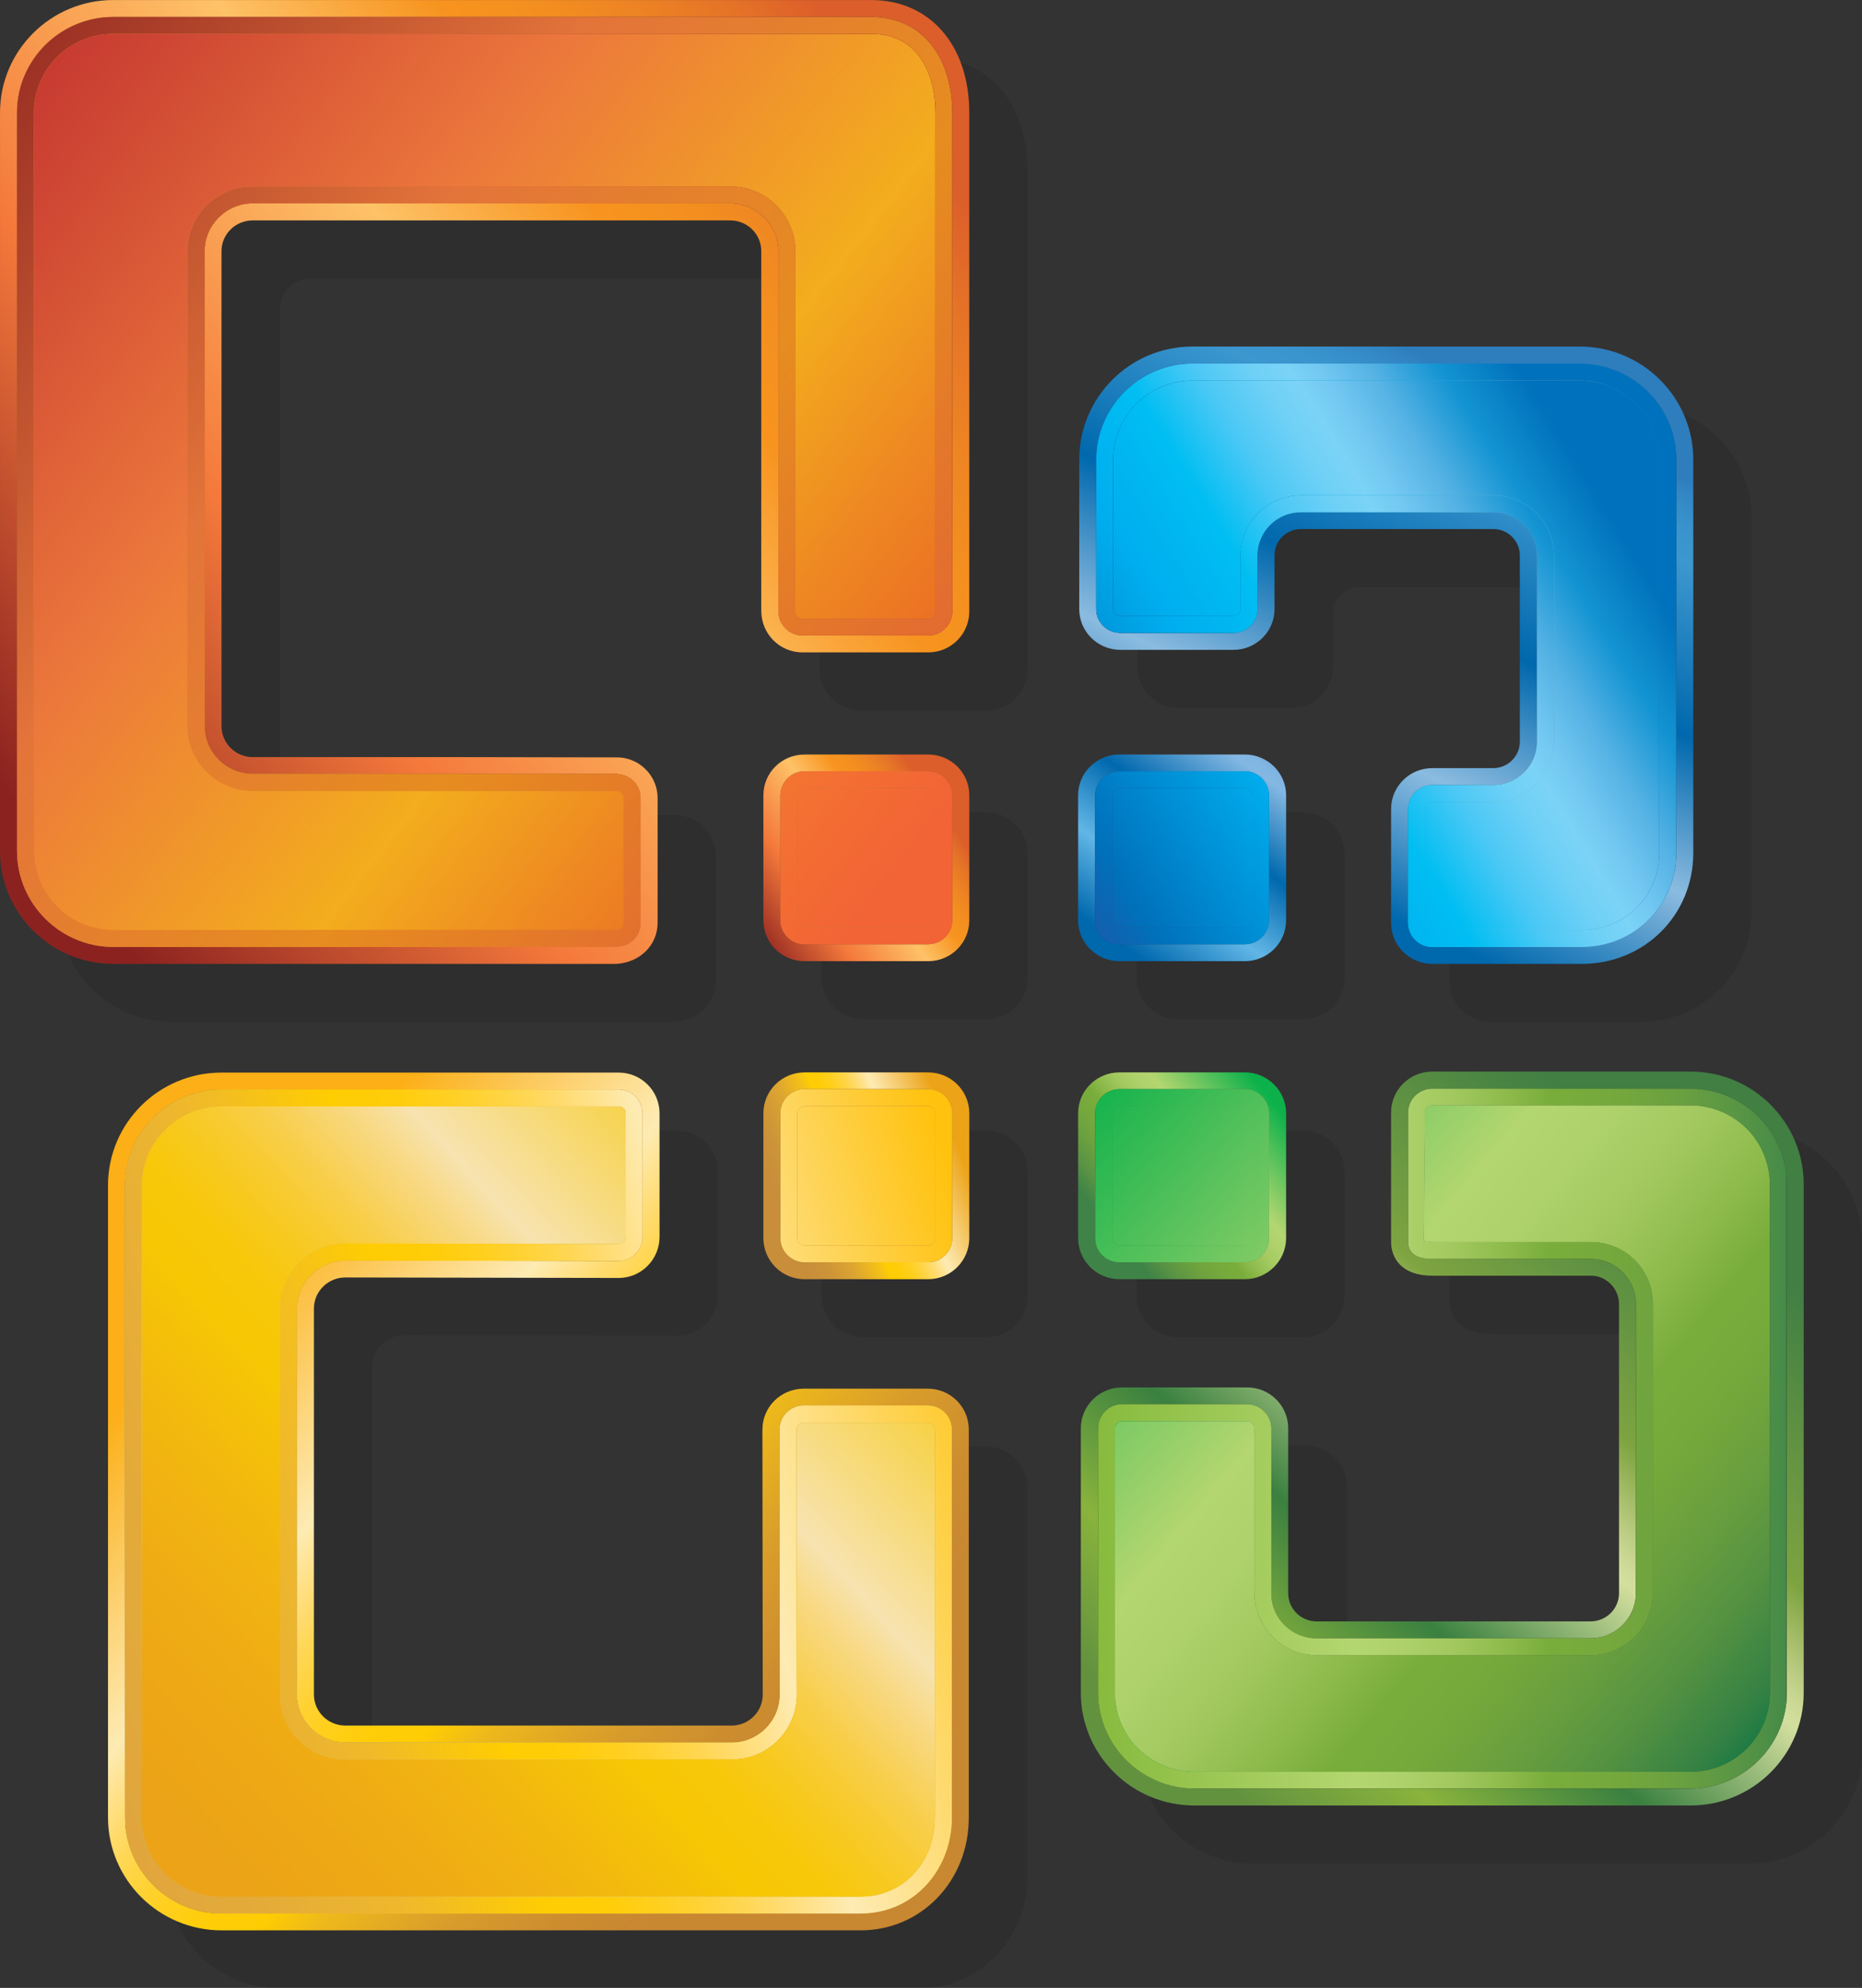
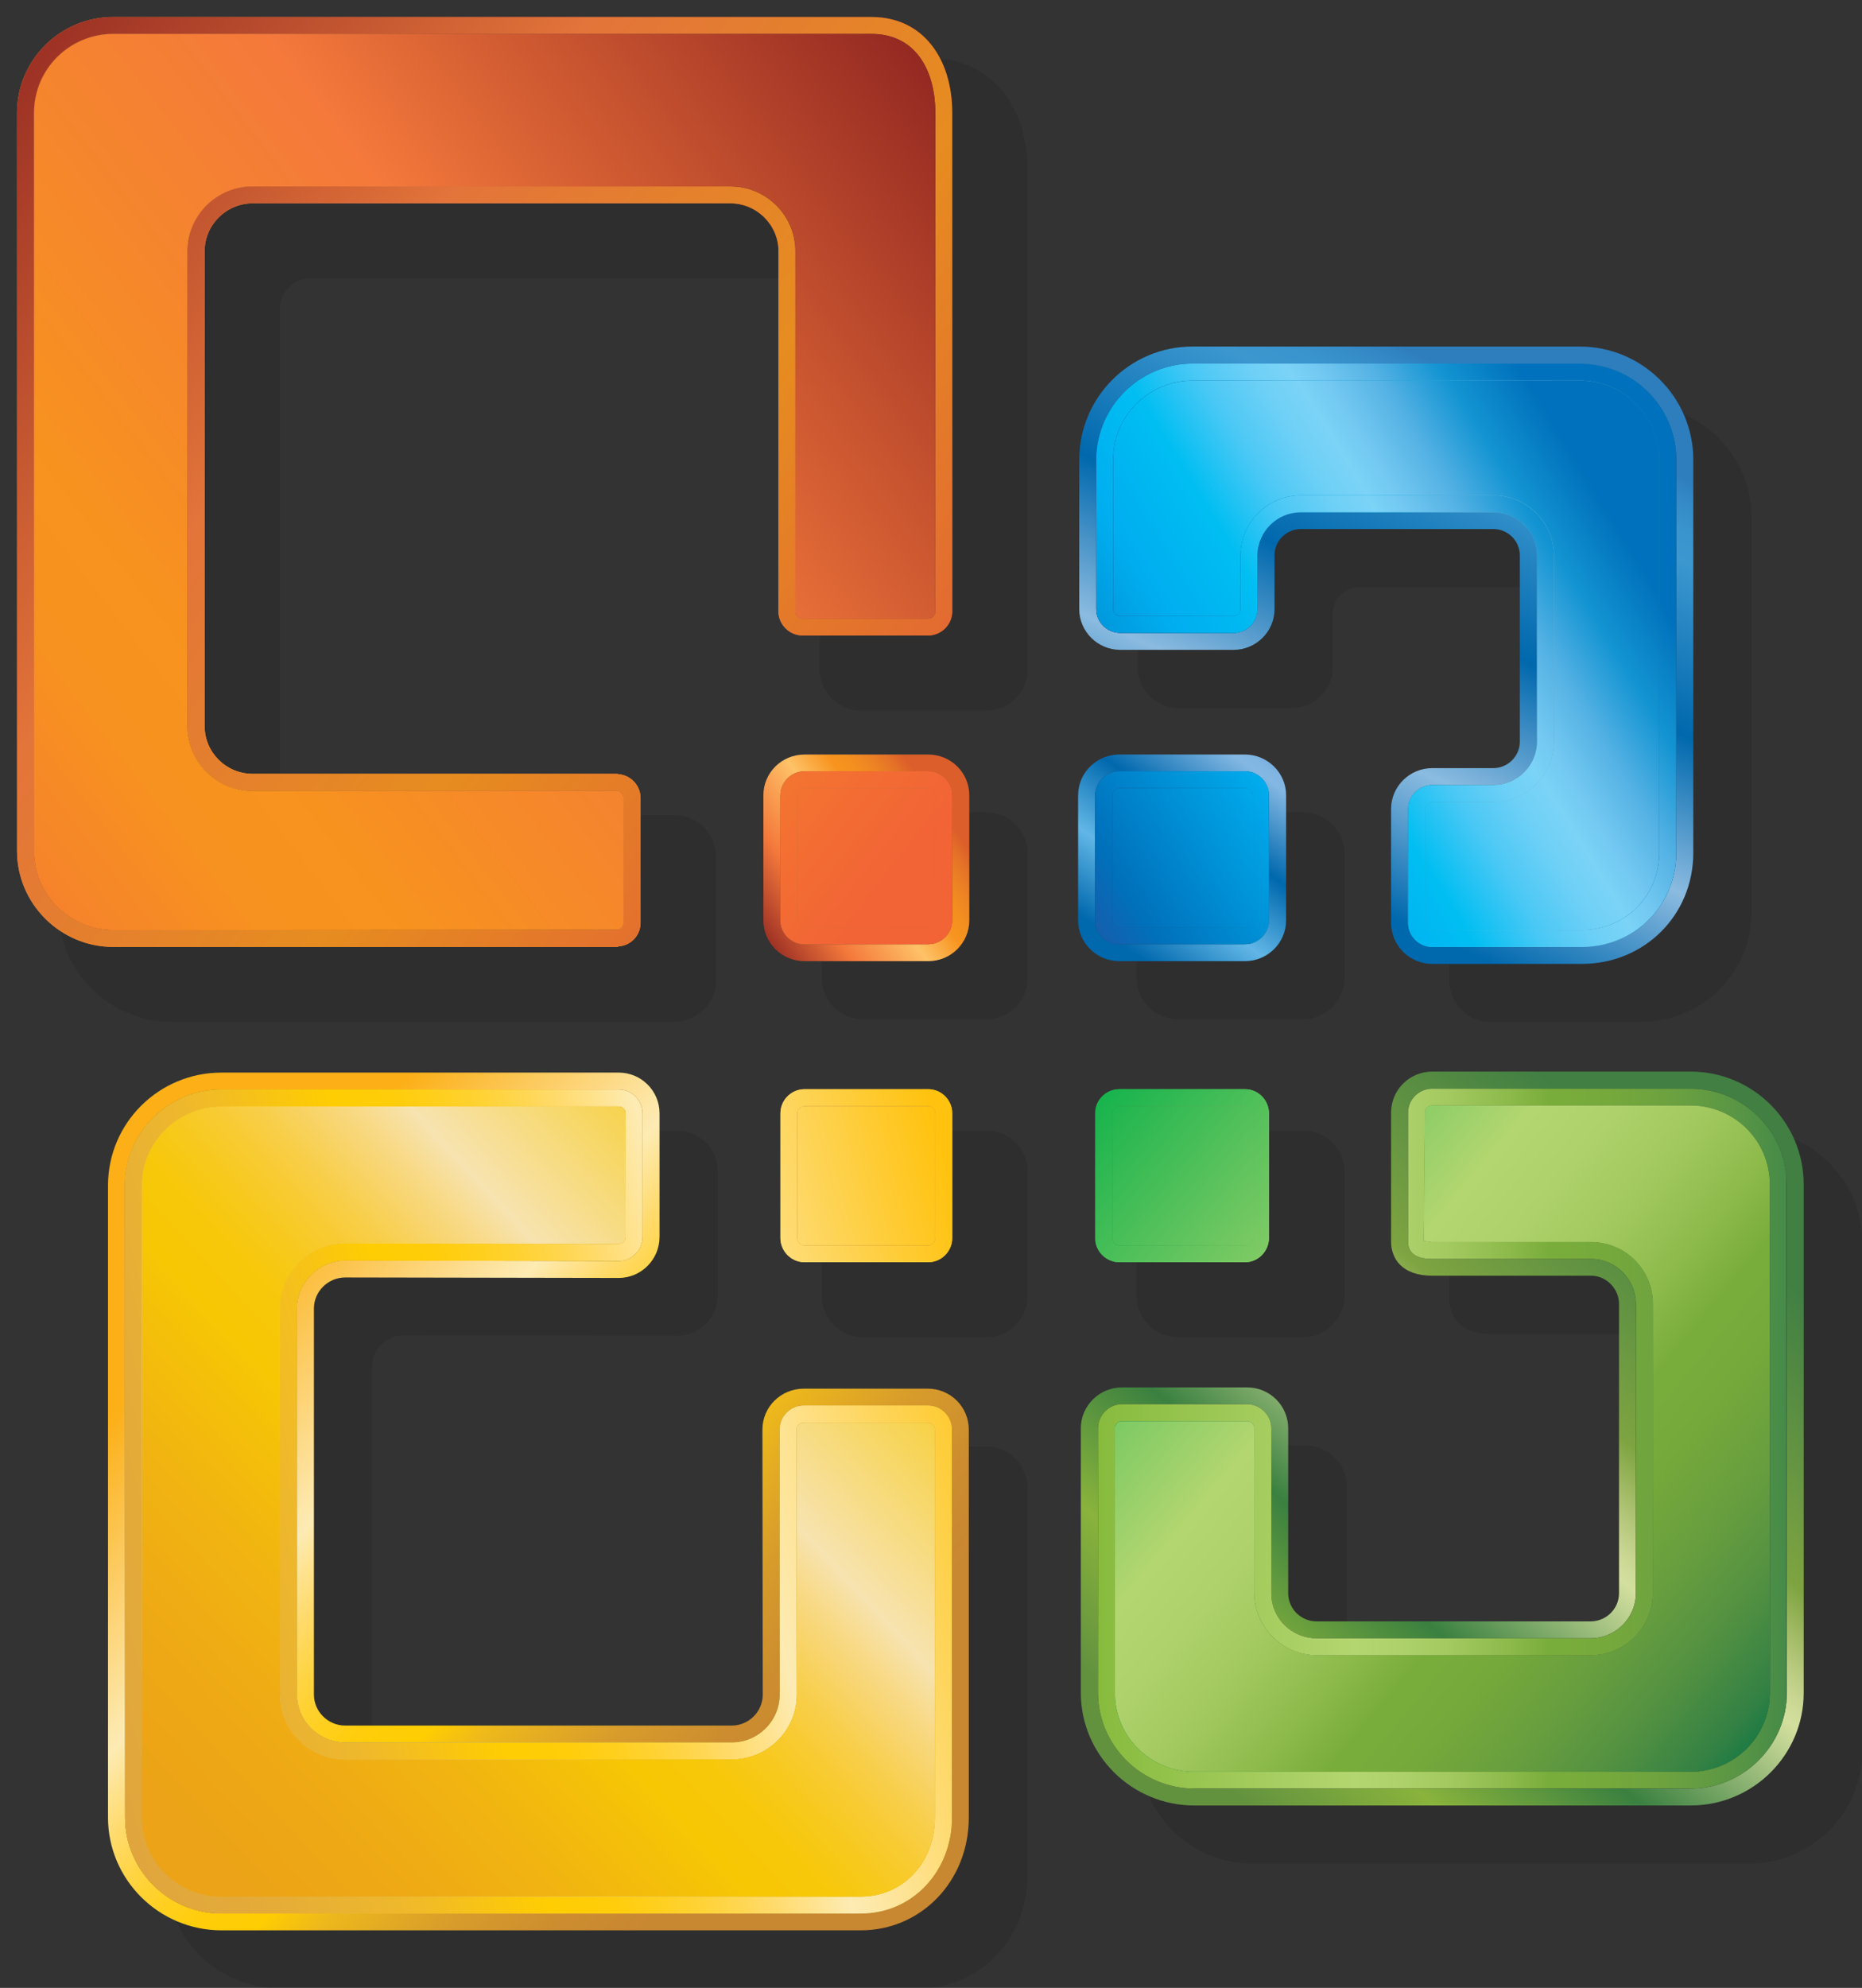
<svg xmlns="http://www.w3.org/2000/svg" xmlns:ns1="http://sodipodi.sourceforge.net/DTD/sodipodi-0.dtd" xmlns:ns2="http://www.inkscape.org/namespaces/inkscape" xmlns:xlink="http://www.w3.org/1999/xlink" width="90.988mm" height="97.097mm" viewBox="0 0 90.988 97.097" version="1.1" id="svg5" ns1:docname="Microsoft Office 2007 (Icon).svg" ns2:version="1.1.2 (b8e25be833, 2022-02-05)">
  <rect x="0" y="0" width="90.988" height="97.097" fill="#333333" stroke="none" />
  <ns1:namedview id="namedview7" pagecolor="#ffffff" bordercolor="#666666" borderopacity="1.0" ns2:pageshadow="2" ns2:pageopacity="0.0" ns2:pagecheckerboard="0" ns2:document-units="mm" showgrid="false" ns2:zoom="1.8116734" ns2:cx="235.96968" ns2:cy="275.98793" ns2:window-width="1920" ns2:window-height="1017" ns2:window-x="-8" ns2:window-y="-8" ns2:window-maximized="1" ns2:current-layer="layer1" />
  <defs id="defs2">
    <path id="SVGID_1_" d="m 53.933,82.523 h -6.805 c -1.252,0 -2.266,1 -2.266,2.243 l 0.018,14.527 c 0,0.936 -0.768,1.698 -1.702,1.698 H 21.984 c -0.942,0 -1.719,-0.763 -1.719,-1.698 V 78.107 c 0.009,-0.918 0.776,-1.681 1.719,-1.681 0.018,0 14.996,0.027 14.996,0.027 1.234,0 2.24,-1.009 2.24,-2.252 v -6.773 c 0,-1.235 -1.005,-2.233 -2.24,-2.233 H 15.196 c -3.438,0 -6.224,2.768 -6.224,6.186 v 34.65 c 0,3.408 2.794,6.186 6.224,6.186 h 35.051 c 3.333,0 5.934,-2.708 5.934,-6.186 V 84.766 c 0,-1.244 -1.006,-2.243 -2.248,-2.243 m 1.322,23.506 c 0,2.891 -2.107,5.265 -5.008,5.265 H 15.196 c -2.909,0 -5.289,-2.374 -5.289,-5.265 l -0.01,-34.65 c 0,-2.892 2.39,-5.256 5.299,-5.256 H 36.98 c 0.705,0 1.305,0.587 1.305,1.304 V 74.2 c 0,0.727 -0.6,1.323 -1.305,1.323 L 21.984,75.496 c -1.454,0 -2.636,1.183 -2.652,2.61 v 21.186 c 0,1.445 1.199,2.627 2.652,2.627 h 21.194 c 1.455,0 2.635,-1.182 2.635,-2.627 L 45.805,84.765 c 0,-0.727 0.591,-1.323 1.323,-1.323 h 6.805 c 0.74,0 1.323,0.596 1.323,1.323 v 21.264 z" />
-     <path id="SVGID_4_" d="m 53.951,65.185 h -6.78 c -1.251,0 -2.256,1.008 -2.256,2.243 v 6.842 c 0,1.236 1.005,2.252 2.256,2.252 h 6.78 c 1.251,0 2.257,-1.016 2.257,-2.252 v -6.842 c 0,-1.236 -1.006,-2.243 -2.257,-2.243 m 1.321,9.085 c 0,0.72 -0.59,1.323 -1.322,1.323 h -6.78 c -0.723,0 -1.322,-0.604 -1.322,-1.323 v -6.842 c 0,-0.727 0.599,-1.323 1.322,-1.323 h 6.78 c 0.731,0 1.322,0.596 1.322,1.323 z" />
    <path id="SVGID_7_" d="m 64.441,76.521 h 6.885 c 1.234,0 2.257,-1.016 2.257,-2.252 v -6.842 c 0,-1.235 -1.023,-2.243 -2.257,-2.243 h -6.885 c -1.251,0 -2.265,1.008 -2.265,2.243 v 6.842 c 0,1.237 1.014,2.252 2.265,2.252 M 63.11,67.427 c 0,-0.727 0.599,-1.323 1.331,-1.323 h 6.885 c 0.723,0 1.314,0.596 1.314,1.323 v 6.842 c 0,0.72 -0.591,1.323 -1.314,1.323 h -6.885 c -0.732,0 -1.331,-0.604 -1.331,-1.323 z" />
    <path id="SVGID_10_" d="M 95.764,65.14 H 81.597 c -1.243,0 -2.256,1 -2.256,2.244 v 7.079 c 0,0.921 0.59,1.867 2.256,1.867 h 8.781 c 0.785,0.035 1.463,0.718 1.463,1.55 v 15.849 c 0,0.867 -0.705,1.551 -1.56,1.551 H 75.259 c -0.856,0 -1.543,-0.676 -1.562,-1.517 v -9.075 c 0,-1.227 -1.005,-2.234 -2.248,-2.234 h -6.867 c -1.243,0 -2.256,1.008 -2.256,2.234 v 14.508 c 0,3.407 2.794,6.176 6.223,6.176 h 27.215 c 3.43,0 6.206,-2.769 6.206,-6.176 V 71.328 c 0,-3.41 -2.776,-6.188 -6.206,-6.188 m 5.28,34.056 c 0,2.882 -2.38,5.248 -5.281,5.248 H 68.549 c -2.899,0 -5.281,-2.366 -5.281,-5.248 V 84.688 c 0,-0.702 0.583,-1.314 1.314,-1.314 h 6.867 c 0.723,0 1.323,0.613 1.323,1.314 v 9.093 c 0.017,1.341 1.128,2.427 2.486,2.427 H 90.28 c 1.366,0 2.485,-1.104 2.485,-2.479 v -15.85 c 0,-1.331 -1.076,-2.436 -2.389,-2.471 h -8.781 c -0.723,0 -1.322,-0.21 -1.322,-0.946 v -7.079 c 0,-0.727 0.6,-1.305 1.322,-1.305 h 14.167 c 2.901,0 5.281,2.348 5.281,5.249 v 27.869 z" />
    <path id="SVGID_13_" d="m 64.441,59.087 h 6.885 c 1.234,0 2.257,-1 2.257,-2.243 v -6.852 c 0,-1.235 -1.023,-2.234 -2.257,-2.234 h -6.885 c -1.251,0 -2.265,0.999 -2.265,2.234 v 6.852 c 0,1.244 1.014,2.243 2.265,2.243 M 63.11,49.993 c 0,-0.71 0.599,-1.313 1.331,-1.313 h 6.885 c 0.723,0 1.314,0.604 1.314,1.313 v 6.852 c 0,0.717 -0.591,1.313 -1.314,1.313 h -6.885 c -0.732,0 -1.331,-0.596 -1.331,-1.313 z" />
    <path id="SVGID_16_" d="m 64.494,42.021 h 6.197 c 1.252,0 2.257,-1.008 2.257,-2.233 v -2.979 c 0.009,-0.78 0.661,-1.411 1.446,-1.411 h 10.553 c 0.802,0 1.455,0.649 1.455,1.445 v 10.216 c 0,0.789 -0.661,1.446 -1.455,1.446 h -3.35 c -1.243,0 -2.256,1.007 -2.256,2.234 v 6.246 c 0,1.244 1.014,2.252 2.256,2.252 h 8.198 c 3.438,0 6.119,-2.672 6.119,-6.088 V 31.595 c 0,-3.417 -2.795,-6.202 -6.233,-6.202 H 68.452 c -3.438,0 -6.214,2.785 -6.214,6.202 v 8.193 c 0,1.225 1.004,2.233 2.256,2.233 M 63.171,31.928 v -0.333 c 0,-2.891 2.372,-5.266 5.281,-5.266 h 21.229 c 2.926,0 5.298,2.375 5.298,5.266 v 21.553 c 0,2.873 -2.275,5.159 -5.184,5.159 h -8.198 c -0.723,0 -1.322,-0.587 -1.322,-1.323 v -6.246 c 0,-0.709 0.6,-1.306 1.322,-1.306 h 3.35 c 1.313,0 2.398,-1.068 2.398,-2.375 V 36.842 c 0,-1.305 -1.085,-2.364 -2.398,-2.364 H 74.394 c -1.304,0 -2.353,1.042 -2.389,2.33 v 2.979 c 0,0.727 -0.582,1.304 -1.314,1.304 h -6.197 c -0.731,0 -1.323,-0.578 -1.323,-1.304 z" />
    <path id="SVGID_19_" d="m 53.951,47.759 h -6.78 c -1.251,0 -2.256,0.999 -2.256,2.234 v 6.852 c 0,1.243 1.005,2.243 2.256,2.243 h 6.78 c 1.251,0 2.257,-1 2.257,-2.243 v -6.852 c 0,-1.235 -1.006,-2.234 -2.257,-2.234 m 1.321,9.086 c 0,0.717 -0.59,1.313 -1.322,1.313 h -6.78 c -0.723,0 -1.322,-0.596 -1.322,-1.313 v -6.852 c 0,-0.71 0.599,-1.313 1.322,-1.313 h 6.78 c 0.731,0 1.322,0.604 1.322,1.313 z" />
    <path id="SVGID_22_" d="m 53.951,48.68 h -6.78 c -0.723,0 -1.322,0.604 -1.322,1.313 v 6.852 c 0,0.717 0.599,1.313 1.322,1.313 h 6.78 c 0.731,0 1.322,-0.596 1.322,-1.313 V 49.993 C 55.272,49.283 54.682,48.68 53.951,48.68 m 0.396,8.165 c 0,0.21 -0.177,0.394 -0.396,0.394 h -6.78 c -0.212,0 -0.396,-0.184 -0.396,-0.394 v -6.852 c 0,-0.21 0.184,-0.394 0.396,-0.394 h 6.78 c 0.22,0 0.396,0.184 0.396,0.394 z" />
    <path id="SVGID_26_" d="m 64.441,58.158 h 6.885 c 0.723,0 1.314,-0.596 1.314,-1.313 v -6.852 c 0,-0.71 -0.591,-1.313 -1.314,-1.313 h -6.885 c -0.732,0 -1.331,0.604 -1.331,1.313 v 6.852 c 0,0.717 0.599,1.313 1.331,1.313 m -0.397,-8.165 c 0,-0.21 0.186,-0.394 0.396,-0.394 h 6.885 c 0.212,0 0.389,0.184 0.389,0.394 v 6.852 c 0,0.21 -0.177,0.394 -0.389,0.394 H 64.44 c -0.211,0 -0.396,-0.184 -0.396,-0.394 z" />
    <path id="SVGID_30_" d="m 64.494,41.092 h 6.197 c 0.732,0 1.314,-0.578 1.314,-1.304 v -2.979 c 0.036,-1.289 1.084,-2.33 2.389,-2.33 h 10.553 c 1.313,0 2.398,1.059 2.398,2.364 v 10.216 c 0,1.306 -1.085,2.375 -2.398,2.375 h -3.35 c -0.723,0 -1.322,0.597 -1.322,1.306 v 6.246 c 0,0.736 0.6,1.323 1.322,1.323 h 8.198 c 2.909,0 5.184,-2.286 5.184,-5.159 V 31.595 c 0,-2.891 -2.372,-5.266 -5.298,-5.266 H 68.452 c -2.909,0 -5.281,2.375 -5.281,5.266 v 8.193 c 0,0.726 0.592,1.304 1.323,1.304 m -0.397,-9.497 c 0,-2.392 1.948,-4.336 4.355,-4.336 h 21.229 c 2.406,0 4.364,1.945 4.364,4.336 v 21.553 c 0,2.356 -1.87,4.231 -4.25,4.231 h -8.198 c -0.221,0 -0.397,-0.176 -0.397,-0.395 v -6.246 c 0,-0.184 0.176,-0.377 0.397,-0.377 h 3.35 c 1.825,0 3.323,-1.481 3.323,-3.303 V 36.842 c 0,-1.822 -1.498,-3.293 -3.323,-3.293 H 74.394 c -1.798,0 -3.288,1.454 -3.315,3.25 v 2.989 c 0,0.201 -0.167,0.376 -0.388,0.376 h -6.197 c -0.212,0 -0.397,-0.176 -0.397,-0.376 z" />
    <path id="SVGID_34_" d="m 64.441,75.593 h 6.885 c 0.723,0 1.314,-0.604 1.314,-1.323 v -6.842 c 0,-0.727 -0.591,-1.323 -1.314,-1.323 h -6.885 c -0.732,0 -1.331,0.596 -1.331,1.323 v 6.842 c 0,0.719 0.599,1.323 1.331,1.323 m -0.397,-8.166 c 0,-0.209 0.186,-0.394 0.396,-0.394 h 6.885 c 0.212,0 0.389,0.184 0.389,0.394 v 6.842 c 0,0.211 -0.177,0.403 -0.389,0.403 H 64.44 c -0.211,0 -0.396,-0.192 -0.396,-0.403 z" />
    <path id="SVGID_38_" d="M 95.764,66.079 H 81.597 c -0.723,0 -1.322,0.579 -1.322,1.305 v 7.079 c 0,0.736 0.6,0.946 1.322,0.946 h 8.781 c 1.313,0.035 2.389,1.14 2.389,2.471 v 15.849 c 0,1.376 -1.12,2.479 -2.485,2.479 H 75.259 c -1.358,0 -2.47,-1.086 -2.486,-2.427 v -9.093 c 0,-0.702 -0.6,-1.314 -1.323,-1.314 h -6.867 c -0.732,0 -1.314,0.613 -1.314,1.314 v 14.508 c 0,2.882 2.381,5.248 5.281,5.248 h 27.215 c 2.901,0 5.281,-2.366 5.281,-5.248 V 71.328 c -0.002,-2.901 -2.381,-5.249 -5.282,-5.249 m 4.346,33.117 c 0,2.4 -1.949,4.327 -4.347,4.327 H 68.549 c -2.397,0 -4.354,-1.927 -4.354,-4.327 V 84.688 c 0,-0.203 0.176,-0.377 0.388,-0.377 h 6.867 c 0.202,0 0.389,0.175 0.389,0.377 v 9.093 c 0.035,1.857 1.568,3.355 3.42,3.355 h 15.022 c 1.895,0 3.42,-1.525 3.42,-3.408 V 77.879 c 0,-1.849 -1.446,-3.337 -3.298,-3.399 H 81.597 L 81.139,74.419 81.2,67.383 c 0,-0.219 0.176,-0.385 0.397,-0.385 h 14.167 c 2.398,0 4.347,1.927 4.347,4.329 v 27.869 z" />
    <path id="SVGID_41_" d="m 53.933,83.443 h -6.805 c -0.731,0 -1.323,0.596 -1.323,1.323 l 0.008,14.527 c 0,1.445 -1.181,2.627 -2.635,2.627 H 21.984 c -1.454,0 -2.652,-1.182 -2.652,-2.627 V 78.107 c 0.017,-1.427 1.199,-2.61 2.652,-2.61 l 14.996,0.027 c 0.705,0 1.305,-0.596 1.305,-1.323 v -6.773 c 0,-0.717 -0.6,-1.304 -1.305,-1.304 H 15.196 c -2.909,0 -5.299,2.365 -5.299,5.256 l 0.01,34.65 c 0,2.891 2.38,5.265 5.289,5.265 h 35.051 c 2.901,0 5.008,-2.374 5.008,-5.265 V 84.766 c 0,-0.727 -0.582,-1.323 -1.322,-1.323 m 0.387,22.586 c 0,2.472 -1.745,4.337 -4.073,4.337 H 15.196 c -2.398,0 -4.363,-1.945 -4.363,-4.337 v -34.65 c 0,-2.374 1.957,-4.328 4.363,-4.328 H 36.98 c 0.203,0 0.379,0.175 0.379,0.376 V 74.2 c 0,0.219 -0.177,0.385 -0.379,0.385 L 21.984,74.567 c -1.975,0 -3.571,1.594 -3.578,3.539 v 21.186 c 0,1.961 1.604,3.556 3.578,3.556 h 21.194 c 1.975,0 3.571,-1.595 3.571,-3.556 l -0.009,-4.697 -0.009,-9.83 c 0,-0.219 0.177,-0.385 0.397,-0.385 h 6.805 c 0.203,0 0.388,0.166 0.388,0.385 v 21.264 z" />
    <path id="SVGID_45_" d="m 53.951,66.104 h -6.78 c -0.723,0 -1.322,0.596 -1.322,1.323 v 6.842 c 0,0.72 0.599,1.323 1.322,1.323 h 6.78 c 0.731,0 1.322,-0.604 1.322,-1.323 v -6.842 c -0.001,-0.726 -0.591,-1.323 -1.322,-1.323 m 0.396,8.166 c 0,0.211 -0.177,0.403 -0.396,0.403 h -6.78 c -0.212,0 -0.396,-0.192 -0.396,-0.403 v -6.842 c 0,-0.209 0.184,-0.394 0.396,-0.394 h 6.78 c 0.22,0 0.396,0.184 0.396,0.394 z" />
    <path id="SVGID_49_" d="m 53.951,67.034 h -6.78 c -0.212,0 -0.396,0.184 -0.396,0.394 v 6.842 c 0,0.211 0.184,0.403 0.396,0.403 h 6.78 c 0.22,0 0.396,-0.192 0.396,-0.403 v -6.842 c 0,-0.21 -0.177,-0.394 -0.396,-0.394" />
    <path id="SVGID_53_" d="m 53.933,84.381 h -6.805 c -0.22,0 -0.397,0.166 -0.397,0.385 l 0.009,9.83 0.009,4.697 c 0,1.961 -1.596,3.556 -3.571,3.556 H 21.984 c -1.975,0 -3.578,-1.595 -3.578,-3.556 V 78.107 c 0.007,-1.945 1.604,-3.539 3.578,-3.539 l 14.996,0.018 c 0.203,0 0.379,-0.167 0.379,-0.385 v -6.773 c 0,-0.201 -0.177,-0.376 -0.379,-0.376 H 15.196 c -2.406,0 -4.363,1.954 -4.363,4.328 v 34.65 c 0,2.392 1.965,4.337 4.363,4.337 h 35.051 c 2.328,0 4.073,-1.865 4.073,-4.337 V 84.766 c 0,-0.22 -0.185,-0.385 -0.387,-0.385" />
-     <path id="SVGID_57_" d="M 50.83,6.398 H 9.263 c -3.429,0 -6.214,2.769 -6.214,6.177 v 40.468 c 0,3.417 2.785,6.193 6.214,6.193 h 27.602 c 1.314,-0.088 2.249,-1.051 2.249,-2.252 v -6.843 c 0,-1.181 -0.935,-2.164 -2.134,-2.225 L 27.926,47.9 h -11.02 c -0.943,0 -1.71,-0.763 -1.71,-1.7 V 20.162 c 0,-0.928 0.767,-1.682 1.71,-1.682 h 26.191 c 0.944,0 1.702,0.753 1.702,1.682 v 19.712 c 0,1.28 1.013,2.287 2.266,2.287 h 6.885 c 1.251,0 2.257,-1.007 2.257,-2.243 V 12.575 C 56.208,8.877 54.048,6.398 50.83,6.398 m 4.442,25.67 v 7.85 c 0,0.711 -0.59,1.314 -1.322,1.314 h -6.885 c -0.731,0 -1.323,-0.604 -1.323,-1.314 V 20.162 c 0,-1.438 -1.19,-2.619 -2.645,-2.619 H 16.906 c -1.446,0 -2.635,1.182 -2.635,2.619 V 46.2 c 0,1.454 1.189,2.619 2.635,2.619 h 20.029 v 0.018 c 0.698,0.035 1.244,0.614 1.244,1.305 v 6.843 c 0,0.71 -0.546,1.262 -1.244,1.297 v 0.026 H 9.263 c -2.909,0 -5.281,-2.373 -5.281,-5.264 V 12.575 c 0,-2.892 2.372,-5.248 5.281,-5.248 H 50.83 c 2.9,0 4.442,2.356 4.442,5.248 z" />
    <path id="SVGID_60_" d="M 50.83,7.327 H 9.263 c -2.909,0 -5.281,2.356 -5.281,5.248 v 40.468 c 0,2.892 2.372,5.264 5.281,5.264 h 27.672 v -0.026 c 0.698,-0.035 1.244,-0.587 1.244,-1.297 v -6.843 c 0,-0.691 -0.546,-1.27 -1.244,-1.305 V 48.818 H 16.906 c -1.446,0 -2.635,-1.165 -2.635,-2.619 V 20.162 c 0,-1.438 1.189,-2.619 2.635,-2.619 h 26.191 c 1.455,0 2.645,1.182 2.645,2.619 v 19.756 c 0,0.711 0.591,1.314 1.323,1.314 h 6.885 c 0.731,0 1.322,-0.604 1.322,-1.314 V 12.575 c 0,-2.892 -1.542,-5.248 -4.442,-5.248 m 3.517,32.591 c 0,0.211 -0.177,0.395 -0.396,0.395 h -6.885 c -0.212,0 -0.397,-0.184 -0.397,-0.395 V 20.162 c 0,-1.945 -1.595,-3.548 -3.571,-3.548 H 16.906 c -1.975,0 -3.579,1.603 -3.579,3.548 V 46.2 c 0,1.961 1.604,3.556 3.579,3.556 h 20.029 c 0.15,0.027 0.309,0.184 0.309,0.385 v 6.843 c 0,0.211 -0.159,0.377 -0.361,0.377 l -27.62,0.018 c -2.398,0 -4.346,-1.945 -4.346,-4.336 V 12.575 c 0,-2.391 1.948,-4.32 4.346,-4.32 H 50.83 c 2.591,0 3.517,2.218 3.517,4.32 z" />
    <path id="SVGID_64_" d="M 50.83,8.255 H 9.263 c -2.398,0 -4.346,1.929 -4.346,4.32 v 40.468 c 0,2.391 1.948,4.336 4.346,4.336 l 27.62,-0.018 c 0.202,0 0.361,-0.166 0.361,-0.377 v -6.843 c 0,-0.201 -0.159,-0.358 -0.309,-0.385 H 16.906 c -1.975,0 -3.579,-1.595 -3.579,-3.556 V 20.162 c 0,-1.945 1.604,-3.548 3.579,-3.548 h 26.191 c 1.976,0 3.571,1.603 3.571,3.548 v 19.756 c 0,0.211 0.185,0.395 0.397,0.395 h 6.885 c 0.22,0 0.396,-0.184 0.396,-0.395 V 12.575 c 0.001,-2.102 -0.925,-4.32 -3.516,-4.32" />
    <path id="SVGID_68_" d="m 53.951,49.599 h -6.78 c -0.212,0 -0.396,0.184 -0.396,0.394 v 6.852 c 0,0.21 0.184,0.394 0.396,0.394 h 6.78 c 0.22,0 0.396,-0.184 0.396,-0.394 v -6.852 c 0,-0.21 -0.177,-0.394 -0.396,-0.394" />
    <path id="SVGID_72_" d="m 64.494,40.164 h 6.197 c 0.221,0 0.388,-0.176 0.388,-0.376 v -2.989 c 0.027,-1.796 1.517,-3.25 3.315,-3.25 h 10.553 c 1.825,0 3.323,1.472 3.323,3.293 v 10.216 c 0,1.822 -1.498,3.303 -3.323,3.303 h -3.35 c -0.221,0 -0.397,0.193 -0.397,0.377 v 6.246 c 0,0.219 0.176,0.395 0.397,0.395 h 8.198 c 2.381,0 4.25,-1.875 4.25,-4.231 V 31.595 c 0,-2.392 -1.958,-4.336 -4.364,-4.336 H 68.452 c -2.407,0 -4.355,1.945 -4.355,4.336 v 8.193 c 0,0.2 0.185,0.376 0.397,0.376" />
    <path id="SVGID_76_" d="m 64.441,57.238 h 6.885 c 0.212,0 0.389,-0.184 0.389,-0.394 v -6.852 c 0,-0.21 -0.177,-0.394 -0.389,-0.394 h -6.885 c -0.211,0 -0.396,0.184 -0.396,0.394 v 6.852 c -0.001,0.211 0.185,0.394 0.396,0.394" />
    <path id="SVGID_80_" d="M 95.764,66.999 H 81.597 c -0.221,0 -0.397,0.167 -0.397,0.385 l -0.061,7.036 0.458,0.061 h 8.806 c 1.852,0.062 3.298,1.55 3.298,3.399 v 15.849 c 0,1.883 -1.525,3.408 -3.42,3.408 H 75.259 c -1.852,0 -3.385,-1.498 -3.42,-3.355 v -9.093 c 0,-0.203 -0.187,-0.377 -0.389,-0.377 h -6.867 c -0.212,0 -0.388,0.175 -0.388,0.377 v 14.508 c 0,2.4 1.957,4.327 4.354,4.327 h 27.215 c 2.398,0 4.347,-1.927 4.347,-4.327 V 71.328 c -0.001,-2.402 -1.949,-4.329 -4.347,-4.329" />
    <path id="SVGID_84_" d="m 64.441,74.673 h 6.885 c 0.212,0 0.389,-0.192 0.389,-0.403 v -6.842 c 0,-0.209 -0.177,-0.394 -0.389,-0.394 h -6.885 c -0.211,0 -0.396,0.184 -0.396,0.394 v 6.842 c -0.001,0.21 0.185,0.403 0.396,0.403" />
  </defs>
  <g ns2:label="Layer 1" ns2:groupmode="layer" id="layer1" transform="translate(-15.491,-71.893)">
    <g id="g2963" transform="matrix(0.891,0,0,0.891,12.775,66.194)">
      <g id="Layer_2">
</g>
      <g id="Layer_1">
        <path fill="#d1d3d4" d="m 57.133,85.694 h -6.806 c -1.243,0 -2.256,1.016 -2.256,2.252 l 0.009,14.517 c 0,0.946 -0.767,1.718 -1.711,1.718 H 25.185 c -0.944,0 -1.72,-0.771 -1.72,-1.718 V 81.289 c 0.01,-0.921 0.776,-1.692 1.72,-1.692 0.008,0 14.986,0.027 14.986,0.027 1.251,0 2.248,-1.009 2.248,-2.252 v -6.764 c 0,-1.236 -0.997,-2.233 -2.248,-2.233 H 18.396 c -3.429,0 -6.224,2.777 -6.224,6.184 v 34.659 c 0,3.4 2.795,6.177 6.224,6.177 h 35.052 c 3.34,0 5.951,-2.706 5.951,-6.177 V 87.946 c 0,-1.236 -1.023,-2.252 -2.266,-2.252 M 67.632,62.267 h 6.903 c 1.234,0 2.248,-1.007 2.248,-2.242 v -6.851 c 0,-1.227 -1.013,-2.234 -2.248,-2.234 h -6.903 c -1.234,0 -2.248,1.008 -2.248,2.234 v 6.851 c 0,1.235 1.014,2.242 2.248,2.242 M 57.15,68.375 h -6.788 c -1.234,0 -2.248,0.997 -2.248,2.233 v 6.841 c 0,1.227 1.014,2.253 2.248,2.253 h 6.788 c 1.261,0 2.257,-1.026 2.257,-2.253 v -6.841 c 0,-1.236 -0.995,-2.233 -2.257,-2.233 M 67.685,45.209 H 73.9 c 1.235,0 2.249,-1.006 2.249,-2.25 v -2.97 c 0.017,-0.763 0.662,-1.402 1.455,-1.402 h 10.552 c 0.794,0 1.446,0.64 1.446,1.438 V 50.25 c 0,0.778 -0.669,1.436 -1.446,1.436 h -3.358 c -1.243,0 -2.257,1.009 -2.257,2.252 v 6.239 c 0,1.235 1.014,2.241 2.257,2.241 h 8.198 c 3.43,0 6.119,-2.689 6.119,-6.081 v -21.57 c 0,-3.417 -2.794,-6.178 -6.215,-6.178 H 71.652 c -3.428,0 -6.214,2.76 -6.214,6.178 v 8.191 c 0,1.245 1.013,2.251 2.247,2.251 m -0.053,34.494 h 6.903 c 1.234,0 2.248,-1.026 2.248,-2.253 v -6.841 c 0,-1.236 -1.013,-2.233 -2.248,-2.233 h -6.903 c -1.234,0 -2.248,0.997 -2.248,2.233 v 6.841 c 0,1.226 1.014,2.253 2.248,2.253 M 98.963,68.312 H 84.797 c -1.243,0 -2.257,1.017 -2.257,2.252 v 7.088 c 0,0.912 0.59,1.875 2.257,1.875 h 8.78 c 0.785,0.018 1.463,0.71 1.463,1.524 v 15.867 c 0,0.857 -0.696,1.55 -1.552,1.55 h -15.03 c -0.829,0 -1.534,-0.682 -1.543,-1.523 v -9.077 c 0,-1.227 -1.022,-2.226 -2.266,-2.226 h -6.858 c -1.251,0 -2.257,1 -2.257,2.226 v 14.517 c 0,3.399 2.786,6.177 6.225,6.177 h 27.205 c 3.422,0 6.224,-2.777 6.224,-6.177 V 74.516 c 0,-3.418 -2.803,-6.204 -6.225,-6.204 M 54.03,9.57 H 12.473 c -3.438,0 -6.224,2.786 -6.224,6.176 v 40.485 c 0,3.399 2.786,6.185 6.224,6.185 h 27.602 c 1.305,-0.087 2.239,-1.06 2.239,-2.241 v -6.843 c 0,-1.192 -0.934,-2.183 -2.133,-2.245 H 20.106 c -0.942,0 -1.71,-0.77 -1.71,-1.699 V 23.36 c 0,-0.947 0.768,-1.708 1.71,-1.708 h 26.201 c 0.943,0 1.692,0.761 1.692,1.708 v 19.696 c 0,1.277 1.023,2.294 2.266,2.294 h 6.885 c 1.261,0 2.257,-1.017 2.257,-2.233 V 15.746 c 0,-3.688 -2.159,-6.176 -5.377,-6.176 m 3.12,41.369 h -6.788 c -1.234,0 -2.248,1.008 -2.248,2.234 v 6.851 c 0,1.235 1.014,2.242 2.248,2.242 h 6.788 c 1.261,0 2.257,-1.007 2.257,-2.242 v -6.851 c 0,-1.226 -0.995,-2.234 -2.257,-2.234" id="path1092" style="fill:#000000;fill-opacity:0.1" />
        <g id="g1131">
          <defs id="defs1095">
            <path id="path2311" d="m 53.933,82.523 h -6.805 c -1.252,0 -2.266,1 -2.266,2.243 l 0.018,14.527 c 0,0.936 -0.768,1.698 -1.702,1.698 H 21.984 c -0.942,0 -1.719,-0.763 -1.719,-1.698 V 78.107 c 0.009,-0.918 0.776,-1.681 1.719,-1.681 0.018,0 14.996,0.027 14.996,0.027 1.234,0 2.24,-1.009 2.24,-2.252 v -6.773 c 0,-1.235 -1.005,-2.233 -2.24,-2.233 H 15.196 c -3.438,0 -6.224,2.768 -6.224,6.186 v 34.65 c 0,3.408 2.794,6.186 6.224,6.186 h 35.051 c 3.333,0 5.934,-2.708 5.934,-6.186 V 84.766 c 0,-1.244 -1.006,-2.243 -2.248,-2.243 m 1.322,23.506 c 0,2.891 -2.107,5.265 -5.008,5.265 H 15.196 c -2.909,0 -5.289,-2.374 -5.289,-5.265 l -0.01,-34.65 c 0,-2.892 2.39,-5.256 5.299,-5.256 H 36.98 c 0.705,0 1.305,0.587 1.305,1.304 V 74.2 c 0,0.727 -0.6,1.323 -1.305,1.323 L 21.984,75.496 c -1.454,0 -2.636,1.183 -2.652,2.61 v 21.186 c 0,1.445 1.199,2.627 2.652,2.627 h 21.194 c 1.455,0 2.635,-1.182 2.635,-2.627 L 45.805,84.765 c 0,-0.727 0.591,-1.323 1.323,-1.323 h 6.805 c 0.74,0 1.323,0.596 1.323,1.323 v 21.264 z" />
          </defs>
          <clipPath id="SVGID_2_">
            <use xlink:href="#SVGID_1_" overflow="visible" id="use1097" x="0" y="0" width="100%" height="100%" />
          </clipPath>
          <linearGradient id="SVGID_3_" gradientUnits="userSpaceOnUse" x1="-211.147" y1="395.789" x2="-210.081" y2="395.789" gradientTransform="matrix(28.577,25.06,25.06,-28.577,-3867.349,16676.893)">
            <stop offset="0" style="stop-color:#FCAF17" id="stop1100" />
            <stop offset="0.297" style="stop-color:#FDEBB4" id="stop1102" />
            <stop offset="0.301" style="stop-color:#FDEAAF" id="stop1104" />
            <stop offset="0.336" style="stop-color:#FFE28D" id="stop1106" />
            <stop offset="0.372" style="stop-color:#FFDB6E" id="stop1108" />
            <stop offset="0.409" style="stop-color:#FFD650" id="stop1110" />
            <stop offset="0.449" style="stop-color:#FFD235" id="stop1112" />
            <stop offset="0.491" style="stop-color:#FFCF1E" id="stop1114" />
            <stop offset="0.538" style="stop-color:#FFCD0A" id="stop1116" />
            <stop offset="0.6" style="stop-color:#FFCD02" id="stop1118" />
            <stop offset="0.665" style="stop-color:#EDB81C" id="stop1120" />
            <stop offset="0.794" style="stop-color:#D89C2B" id="stop1122" />
            <stop offset="0.91" style="stop-color:#CC8C2F" id="stop1124" />
            <stop offset="1" style="stop-color:#C88731" id="stop1126" />
          </linearGradient>
          <polygon clip-path="url(#SVGID_2_)" fill="url(#SVGID_3_)" points="79.636,85.634 35.659,135.472 -14.482,91.774 29.494,41.938 " id="polygon1129" style="fill:url(#SVGID_3_)" />
        </g>
        <g id="g1170">
          <defs id="defs1134">
            <path id="path2333" d="m 53.951,65.185 h -6.78 c -1.251,0 -2.256,1.008 -2.256,2.243 v 6.842 c 0,1.236 1.005,2.252 2.256,2.252 h 6.78 c 1.251,0 2.257,-1.016 2.257,-2.252 v -6.842 c 0,-1.236 -1.006,-2.243 -2.257,-2.243 m 1.321,9.085 c 0,0.72 -0.59,1.323 -1.322,1.323 h -6.78 c -0.723,0 -1.322,-0.604 -1.322,-1.323 v -6.842 c 0,-0.727 0.599,-1.323 1.322,-1.323 h 6.78 c 0.731,0 1.322,0.596 1.322,1.323 z" />
          </defs>
          <clipPath id="SVGID_5_">
            <use xlink:href="#SVGID_4_" overflow="visible" id="use1136" x="0" y="0" width="100%" height="100%" />
          </clipPath>
          <linearGradient id="SVGID_6_" gradientUnits="userSpaceOnUse" x1="-226.065" y1="395.011" x2="-224.998" y2="395.011" gradientTransform="matrix(-8.793,3.664,3.664,8.793,-3379.73,-2576.151)">
            <stop offset="0" style="stop-color:#ECA317" id="stop1139" />
            <stop offset="0.297" style="stop-color:#FDEBB4" id="stop1141" />
            <stop offset="0.301" style="stop-color:#FDEAAF" id="stop1143" />
            <stop offset="0.336" style="stop-color:#FFE28D" id="stop1145" />
            <stop offset="0.372" style="stop-color:#FFDB6E" id="stop1147" />
            <stop offset="0.409" style="stop-color:#FFD650" id="stop1149" />
            <stop offset="0.449" style="stop-color:#FFD235" id="stop1151" />
            <stop offset="0.491" style="stop-color:#FFCF1E" id="stop1153" />
            <stop offset="0.538" style="stop-color:#FFCD0A" id="stop1155" />
            <stop offset="0.6" style="stop-color:#FFCD02" id="stop1157" />
            <stop offset="0.627" style="stop-color:#F7C413" id="stop1159" />
            <stop offset="0.771" style="stop-color:#DCA531" id="stop1161" />
            <stop offset="0.9" style="stop-color:#CD9438" id="stop1163" />
            <stop offset="1" style="stop-color:#C88E3A" id="stop1165" />
          </linearGradient>
          <polygon clip-path="url(#SVGID_5_)" fill="url(#SVGID_6_)" points="46.585,80.507 40.864,66.862 54.537,61.201 60.258,74.845 " id="polygon1168" style="fill:url(#SVGID_6_)" />
        </g>
        <g id="g1203">
          <defs id="defs1173">
            <path id="path2355" d="m 64.441,76.521 h 6.885 c 1.234,0 2.257,-1.016 2.257,-2.252 v -6.842 c 0,-1.235 -1.023,-2.243 -2.257,-2.243 h -6.885 c -1.251,0 -2.265,1.008 -2.265,2.243 v 6.842 c 0,1.237 1.014,2.252 2.265,2.252 M 63.11,67.427 c 0,-0.727 0.599,-1.323 1.331,-1.323 h 6.885 c 0.723,0 1.314,0.596 1.314,1.323 v 6.842 c 0,0.72 -0.591,1.323 -1.314,1.323 h -6.885 c -0.732,0 -1.331,-0.604 -1.331,-1.323 z" />
          </defs>
          <clipPath id="SVGID_8_">
            <use xlink:href="#SVGID_7_" overflow="visible" id="use1175" x="0" y="0" width="100%" height="100%" />
          </clipPath>
          <linearGradient id="SVGID_9_" gradientUnits="userSpaceOnUse" x1="-223.783" y1="398.164" x2="-222.717" y2="398.164" gradientTransform="matrix(-8.208,6.742,6.742,8.208,-4448.291,-1692.593)">
            <stop offset="0" style="stop-color:#0DB14B" id="stop1178" />
            <stop offset="0.005" style="stop-color:#0DB14B" id="stop1180" />
            <stop offset="0.378" style="stop-color:#B4D670" id="stop1182" />
            <stop offset="0.446" style="stop-color:#AED16B" id="stop1184" />
            <stop offset="0.518" style="stop-color:#A1C85E" id="stop1186" />
            <stop offset="0.592" style="stop-color:#8DBA4B" id="stop1188" />
            <stop offset="0.649" style="stop-color:#79AD3B" id="stop1190" />
            <stop offset="0.728" style="stop-color:#76A93C" id="stop1192" />
            <stop offset="0.818" style="stop-color:#6BA03F" id="stop1194" />
            <stop offset="0.912" style="stop-color:#599344" id="stop1196" />
            <stop offset="1" style="stop-color:#3F8348" id="stop1198" />
          </linearGradient>
-           <polygon clip-path="url(#SVGID_8_)" fill="url(#SVGID_9_)" points="66.772,82.083 56.581,69.752 68.988,59.625 79.179,71.955 " id="polygon1201" style="fill:url(#SVGID_9_)" />
        </g>
        <g id="g1232">
          <defs id="defs1206">
            <path id="path2374" d="M 95.764,65.14 H 81.597 c -1.243,0 -2.256,1 -2.256,2.244 v 7.079 c 0,0.921 0.59,1.867 2.256,1.867 h 8.781 c 0.785,0.035 1.463,0.718 1.463,1.55 v 15.849 c 0,0.867 -0.705,1.551 -1.56,1.551 H 75.259 c -0.856,0 -1.543,-0.676 -1.562,-1.517 v -9.075 c 0,-1.227 -1.005,-2.234 -2.248,-2.234 h -6.867 c -1.243,0 -2.256,1.008 -2.256,2.234 v 14.508 c 0,3.407 2.794,6.176 6.223,6.176 h 27.215 c 3.43,0 6.206,-2.769 6.206,-6.176 V 71.328 c 0,-3.41 -2.776,-6.188 -6.206,-6.188 m 5.28,34.056 c 0,2.882 -2.38,5.248 -5.281,5.248 H 68.549 c -2.899,0 -5.281,-2.366 -5.281,-5.248 V 84.688 c 0,-0.702 0.583,-1.314 1.314,-1.314 h 6.867 c 0.723,0 1.323,0.613 1.323,1.314 v 9.093 c 0.017,1.341 1.128,2.427 2.486,2.427 H 90.28 c 1.366,0 2.485,-1.104 2.485,-2.479 v -15.85 c 0,-1.331 -1.076,-2.436 -2.389,-2.471 h -8.781 c -0.723,0 -1.322,-0.21 -1.322,-0.946 v -7.079 c 0,-0.727 0.6,-1.305 1.322,-1.305 h 14.167 c 2.901,0 5.281,2.348 5.281,5.249 v 27.869 z" />
          </defs>
          <clipPath id="SVGID_11_">
            <use xlink:href="#SVGID_10_" overflow="visible" id="use1208" x="0" y="0" width="100%" height="100%" />
          </clipPath>
          <linearGradient id="SVGID_12_" gradientUnits="userSpaceOnUse" x1="-210.359" y1="391.185" x2="-209.294" y2="391.185" gradientTransform="matrix(25.204,-29.161,-29.161,-25.204,16776.957,3827.191)">
            <stop offset="0" style="stop-color:#63923F" id="stop1211" />
            <stop offset="0.163" style="stop-color:#89B33C" id="stop1213" />
            <stop offset="0.342" style="stop-color:#3A8040" id="stop1215" />
            <stop offset="0.554" style="stop-color:#D3DF9E" id="stop1217" />
            <stop offset="0.574" style="stop-color:#CDDA97" id="stop1219" />
            <stop offset="0.608" style="stop-color:#BBCC82" id="stop1221" />
            <stop offset="0.653" style="stop-color:#9EB861" id="stop1223" />
            <stop offset="0.698" style="stop-color:#7EA441" id="stop1225" />
            <stop offset="1" style="stop-color:#417F43" id="stop1227" />
          </linearGradient>
          <polygon clip-path="url(#SVGID_11_)" fill="url(#SVGID_12_)" points="79.278,45.649 121.998,82.344 85.018,124.863 42.298,88.169 " id="polygon1230" style="fill:url(#SVGID_12_)" />
        </g>
        <g id="g1261">
          <defs id="defs1235">
            <path id="path2391" d="m 64.441,59.087 h 6.885 c 1.234,0 2.257,-1 2.257,-2.243 v -6.852 c 0,-1.235 -1.023,-2.234 -2.257,-2.234 h -6.885 c -1.251,0 -2.265,0.999 -2.265,2.234 v 6.852 c 0,1.244 1.014,2.243 2.265,2.243 M 63.11,49.993 c 0,-0.71 0.599,-1.313 1.331,-1.313 h 6.885 c 0.723,0 1.314,0.604 1.314,1.313 v 6.852 c 0,0.717 -0.591,1.313 -1.314,1.313 h -6.885 c -0.732,0 -1.331,-0.596 -1.331,-1.313 z" />
          </defs>
          <clipPath id="SVGID_14_">
            <use xlink:href="#SVGID_13_" overflow="visible" id="use1237" x="0" y="0" width="100%" height="100%" />
          </clipPath>
          <linearGradient id="SVGID_15_" gradientUnits="userSpaceOnUse" x1="-205.772" y1="386.748" x2="-204.708" y2="386.748" gradientTransform="matrix(7.616,-10.838,-10.838,-7.616,5823.161,773.418)">
            <stop offset="0" style="stop-color:#0068AD" id="stop1240" />
            <stop offset="0.277" style="stop-color:#61B6E6" id="stop1242" />
            <stop offset="0.554" style="stop-color:#0068AD" id="stop1244" />
            <stop offset="0.852" style="stop-color:#84B8E3" id="stop1246" />
            <stop offset="0.887" style="stop-color:#81B5E2" id="stop1248" />
            <stop offset="0.918" style="stop-color:#77ADDE" id="stop1250" />
            <stop offset="0.948" style="stop-color:#67A1D7" id="stop1252" />
            <stop offset="0.977" style="stop-color:#4E91CD" id="stop1254" />
            <stop offset="1" style="stop-color:#2F81C4" id="stop1256" />
          </linearGradient>
          <polygon clip-path="url(#SVGID_14_)" fill="url(#SVGID_15_)" points="65.947,42.425 78.946,51.503 69.813,64.42 56.813,55.343 " id="polygon1259" style="fill:url(#SVGID_15_)" />
        </g>
        <g id="g1288">
          <defs id="defs1264">
            <path id="path2408" d="m 64.494,42.021 h 6.197 c 1.252,0 2.257,-1.008 2.257,-2.233 v -2.979 c 0.009,-0.78 0.661,-1.411 1.446,-1.411 h 10.553 c 0.802,0 1.455,0.649 1.455,1.445 v 10.216 c 0,0.789 -0.661,1.446 -1.455,1.446 h -3.35 c -1.243,0 -2.256,1.007 -2.256,2.234 v 6.246 c 0,1.244 1.014,2.252 2.256,2.252 h 8.198 c 3.438,0 6.119,-2.672 6.119,-6.088 V 31.595 c 0,-3.417 -2.795,-6.202 -6.233,-6.202 H 68.452 c -3.438,0 -6.214,2.785 -6.214,6.202 v 8.193 c 0,1.225 1.004,2.233 2.256,2.233 M 63.171,31.928 v -0.333 c 0,-2.891 2.372,-5.266 5.281,-5.266 h 21.229 c 2.926,0 5.298,2.375 5.298,5.266 v 21.553 c 0,2.873 -2.275,5.159 -5.184,5.159 h -8.198 c -0.723,0 -1.322,-0.587 -1.322,-1.323 v -6.246 c 0,-0.709 0.6,-1.306 1.322,-1.306 h 3.35 c 1.313,0 2.398,-1.068 2.398,-2.375 V 36.842 c 0,-1.305 -1.085,-2.364 -2.398,-2.364 H 74.394 c -1.304,0 -2.353,1.042 -2.389,2.33 v 2.979 c 0,0.727 -0.582,1.304 -1.314,1.304 h -6.197 c -0.731,0 -1.323,-0.578 -1.323,-1.304 z" />
          </defs>
          <clipPath id="SVGID_17_">
            <use xlink:href="#SVGID_16_" overflow="visible" id="use1266" x="0" y="0" width="100%" height="100%" />
          </clipPath>
          <linearGradient id="SVGID_18_" gradientUnits="userSpaceOnUse" x1="-210.007" y1="389.338" x2="-208.945" y2="389.338" gradientTransform="matrix(11.434,-24.334,-24.334,-11.434,11948.941,-604.667)">
            <stop offset="0" style="stop-color:#0068AD" id="stop1269" />
            <stop offset="0.277" style="stop-color:#8BBBE0" id="stop1271" />
            <stop offset="0.554" style="stop-color:#0068AD" id="stop1273" />
            <stop offset="0.852" style="stop-color:#3C97CF" id="stop1275" />
            <stop offset="0.899" style="stop-color:#3A95CE" id="stop1277" />
            <stop offset="0.942" style="stop-color:#368EC9" id="stop1279" />
            <stop offset="0.981" style="stop-color:#3184C2" id="stop1281" />
            <stop offset="1" style="stop-color:#2E7DBD" id="stop1283" />
          </linearGradient>
          <polygon clip-path="url(#SVGID_17_)" fill="url(#SVGID_18_)" points="68.328,12.511 109.022,31.514 89.823,72.118 49.13,53.115 " id="polygon1286" style="fill:url(#SVGID_18_)" />
        </g>
        <g id="g1315">
          <defs id="defs1291">
            <path id="path2424" d="m 53.951,47.759 h -6.78 c -1.251,0 -2.256,0.999 -2.256,2.234 v 6.852 c 0,1.243 1.005,2.243 2.256,2.243 h 6.78 c 1.251,0 2.257,-1 2.257,-2.243 v -6.852 c 0,-1.235 -1.006,-2.234 -2.257,-2.234 m 1.321,9.086 c 0,0.717 -0.59,1.313 -1.322,1.313 h -6.78 c -0.723,0 -1.322,-0.596 -1.322,-1.313 v -6.852 c 0,-0.71 0.599,-1.313 1.322,-1.313 h 6.78 c 0.731,0 1.322,0.604 1.322,1.313 z" />
          </defs>
          <clipPath id="SVGID_20_">
            <use xlink:href="#SVGID_19_" overflow="visible" id="use1293" x="0" y="0" width="100%" height="100%" />
          </clipPath>
          <linearGradient id="SVGID_21_" gradientUnits="userSpaceOnUse" x1="-203.051" y1="389.244" x2="-201.985" y2="389.244" gradientTransform="matrix(9.672,-6.741,-6.741,-9.672,4632.154,2453.925)">
            <stop offset="0" style="stop-color:#8C2220" id="stop1296" />
            <stop offset="0.307" style="stop-color:#F4793B" id="stop1298" />
            <stop offset="0.574" style="stop-color:#FEC267" id="stop1300" />
            <stop offset="0.733" style="stop-color:#F7931E" id="stop1302" />
            <stop offset="0.791" style="stop-color:#F4901F" id="stop1304" />
            <stop offset="0.86" style="stop-color:#EE8523" id="stop1306" />
            <stop offset="0.934" style="stop-color:#E57427" id="stop1308" />
            <stop offset="1" style="stop-color:#DC5E2A" id="stop1310" />
          </linearGradient>
          <polygon clip-path="url(#SVGID_20_)" fill="url(#SVGID_21_)" points="52.515,42.494 61.555,55.383 48.607,64.352 39.567,51.462 " id="polygon1313" style="fill:url(#SVGID_21_)" />
        </g>
        <g id="g1355">
          <defs id="defs1318">
            <path id="path2440" d="m 53.951,48.68 h -6.78 c -0.723,0 -1.322,0.604 -1.322,1.313 v 6.852 c 0,0.717 0.599,1.313 1.322,1.313 h 6.78 c 0.731,0 1.322,-0.596 1.322,-1.313 V 49.993 C 55.272,49.283 54.682,48.68 53.951,48.68 m 0.396,8.165 c 0,0.21 -0.177,0.394 -0.396,0.394 h -6.78 c -0.212,0 -0.396,-0.184 -0.396,-0.394 v -6.852 c 0,-0.21 0.184,-0.394 0.396,-0.394 h 6.78 c 0.22,0 0.396,0.184 0.396,0.394 z" />
          </defs>
          <clipPath id="SVGID_23_">
            <use xlink:href="#SVGID_22_" overflow="visible" id="use1320" x="0" y="0" width="100%" height="100%" />
          </clipPath>
          <linearGradient id="SVGID_24_" gradientUnits="userSpaceOnUse" x1="-214.67" y1="393.699" x2="-213.607" y2="393.699" gradientTransform="matrix(-56.04,42.686,42.686,56.04,-28760.359,-12864.626)">
            <stop offset="0" style="stop-color:#8C2220" id="stop1323" />
            <stop offset="0.4" style="stop-color:#F4793B" id="stop1325" />
            <stop offset="0.725" style="stop-color:#F7931E" id="stop1327" />
            <stop offset="0.799" style="stop-color:#F79120" id="stop1329" />
            <stop offset="0.887" style="stop-color:#F68629" id="stop1331" />
            <stop offset="0.981" style="stop-color:#F47634" id="stop1333" />
            <stop offset="1" style="stop-color:#F37237" id="stop1335" />
          </linearGradient>
          <polygon clip-path="url(#SVGID_23_)" fill="url(#SVGID_24_)" points="49.309,62.672 41.251,52.16 51.812,44.166 59.87,54.678 " id="polygon1338" style="fill:url(#SVGID_24_)" />
          <linearGradient id="SVGID_25_" gradientUnits="userSpaceOnUse" x1="-211.915" y1="394.504" x2="-210.85" y2="394.504" gradientTransform="matrix(52.102,41.302,41.302,-52.102,-5255.738,29317.838)">
            <stop offset="0" style="stop-color:#8C2220" id="stop1340" />
            <stop offset="0.4" style="stop-color:#F4793B" id="stop1342" />
            <stop offset="0.673" style="stop-color:#F7931E" id="stop1344" />
            <stop offset="0.686" style="stop-color:#F7921E" id="stop1346" />
            <stop offset="0.895" style="stop-color:#F37231" id="stop1348" />
            <stop offset="1" style="stop-color:#F26336" id="stop1350" />
          </linearGradient>
          <polygon clip-path="url(#SVGID_23_)" fill="url(#SVGID_25_)" points="59.916,52.338 51.636,62.718 41.205,54.5 49.485,44.12 " id="polygon1353" style="fill:url(#SVGID_25_)" />
        </g>
        <g id="g1417">
          <defs id="defs1358">
            <path id="path2463" d="m 64.441,58.158 h 6.885 c 0.723,0 1.314,-0.596 1.314,-1.313 v -6.852 c 0,-0.71 -0.591,-1.313 -1.314,-1.313 h -6.885 c -0.732,0 -1.331,0.604 -1.331,1.313 v 6.852 c 0,0.717 0.599,1.313 1.331,1.313 m -0.397,-8.165 c 0,-0.21 0.186,-0.394 0.396,-0.394 h 6.885 c 0.212,0 0.389,0.184 0.389,0.394 v 6.852 c 0,0.21 -0.177,0.394 -0.389,0.394 H 64.44 c -0.211,0 -0.396,-0.184 -0.396,-0.394 z" />
          </defs>
          <clipPath id="SVGID_27_">
            <use xlink:href="#SVGID_26_" overflow="visible" id="use1360" x="0" y="0" width="100%" height="100%" />
          </clipPath>
          <linearGradient id="SVGID_28_" gradientUnits="userSpaceOnUse" x1="-209.128" y1="393.978" x2="-208.062" y2="393.978" gradientTransform="matrix(31.676,0,0,-31.676,6686.589,12533.241)">
            <stop offset="0" style="stop-color:#2E499E" id="stop1363" />
            <stop offset="0.155" style="stop-color:#0071BB" id="stop1365" />
            <stop offset="0.4" style="stop-color:#00AEEF" id="stop1367" />
            <stop offset="0.425" style="stop-color:#00B1F0" id="stop1369" />
            <stop offset="0.525" style="stop-color:#00BEF2" id="stop1371" />
            <stop offset="0.612" style="stop-color:#4AC8F5" id="stop1373" />
            <stop offset="0.682" style="stop-color:#6FD0F6" id="stop1375" />
            <stop offset="0.725" style="stop-color:#7BD3F7" id="stop1377" />
            <stop offset="0.762" style="stop-color:#72C8F1" id="stop1379" />
            <stop offset="0.825" style="stop-color:#55B2E4" id="stop1381" />
            <stop offset="0.906" style="stop-color:#1394D2" id="stop1383" />
            <stop offset="1" style="stop-color:#0071BC" id="stop1385" />
          </linearGradient>
          <rect x="63.12" y="48.684" clip-path="url(#SVGID_27_)" fill="url(#SVGID_28_)" width="9.512" height="9.475" id="rect1388" style="fill:url(#SVGID_28_)" />
          <linearGradient id="SVGID_29_" gradientUnits="userSpaceOnUse" x1="-209.746" y1="391.99" x2="-208.68" y2="391.99" gradientTransform="matrix(31.669,-19.264,-19.264,-31.669,14253.609,8431.799)">
            <stop offset="0" style="stop-color:#2E499E" id="stop1390" />
            <stop offset="0.155" style="stop-color:#0071BB" id="stop1392" />
            <stop offset="0.4" style="stop-color:#00AEEF" id="stop1394" />
            <stop offset="0.425" style="stop-color:#00B1F0" id="stop1396" />
            <stop offset="0.525" style="stop-color:#00BEF2" id="stop1398" />
            <stop offset="0.612" style="stop-color:#4AC8F5" id="stop1400" />
            <stop offset="0.682" style="stop-color:#6FD0F6" id="stop1402" />
            <stop offset="0.725" style="stop-color:#7BD3F7" id="stop1404" />
            <stop offset="0.762" style="stop-color:#72C8F1" id="stop1406" />
            <stop offset="0.825" style="stop-color:#55B2E4" id="stop1408" />
            <stop offset="0.906" style="stop-color:#1394D2" id="stop1410" />
            <stop offset="1" style="stop-color:#0071BC" id="stop1412" />
          </linearGradient>
          <polygon clip-path="url(#SVGID_27_)" fill="url(#SVGID_29_)" points="70.066,44.475 76.875,55.598 65.684,62.363 58.875,51.239 " id="polygon1415" style="fill:url(#SVGID_29_)" />
        </g>
        <g id="g1479">
          <defs id="defs1420">
            <path id="path2497" d="m 64.494,41.092 h 6.197 c 0.732,0 1.314,-0.578 1.314,-1.304 v -2.979 c 0.036,-1.289 1.084,-2.33 2.389,-2.33 h 10.553 c 1.313,0 2.398,1.059 2.398,2.364 v 10.216 c 0,1.306 -1.085,2.375 -2.398,2.375 h -3.35 c -0.723,0 -1.322,0.597 -1.322,1.306 v 6.246 c 0,0.736 0.6,1.323 1.322,1.323 h 8.198 c 2.909,0 5.184,-2.286 5.184,-5.159 V 31.595 c 0,-2.891 -2.372,-5.266 -5.298,-5.266 H 68.452 c -2.909,0 -5.281,2.375 -5.281,5.266 v 8.193 c 0,0.726 0.592,1.304 1.323,1.304 m -0.397,-9.497 c 0,-2.392 1.948,-4.336 4.355,-4.336 h 21.229 c 2.406,0 4.364,1.945 4.364,4.336 v 21.553 c 0,2.356 -1.87,4.231 -4.25,4.231 h -8.198 c -0.221,0 -0.397,-0.176 -0.397,-0.395 v -6.246 c 0,-0.184 0.176,-0.377 0.397,-0.377 h 3.35 c 1.825,0 3.323,-1.481 3.323,-3.303 V 36.842 c 0,-1.822 -1.498,-3.293 -3.323,-3.293 H 74.394 c -1.798,0 -3.288,1.454 -3.315,3.25 v 2.989 c 0,0.201 -0.167,0.376 -0.388,0.376 h -6.197 c -0.212,0 -0.397,-0.176 -0.397,-0.376 z" />
          </defs>
          <clipPath id="SVGID_31_">
            <use xlink:href="#SVGID_30_" overflow="visible" id="use1422" x="0" y="0" width="100%" height="100%" />
          </clipPath>
          <linearGradient id="SVGID_32_" gradientUnits="userSpaceOnUse" x1="-209.128" y1="393.999" x2="-208.063" y2="393.999" gradientTransform="matrix(31.674,0,0,-31.674,6686.065,12521.804)">
            <stop offset="0" style="stop-color:#2E499E" id="stop1425" />
            <stop offset="0.155" style="stop-color:#0071BB" id="stop1427" />
            <stop offset="0.4" style="stop-color:#00AEEF" id="stop1429" />
            <stop offset="0.425" style="stop-color:#00B1F0" id="stop1431" />
            <stop offset="0.525" style="stop-color:#00BEF2" id="stop1433" />
            <stop offset="0.612" style="stop-color:#4AC8F5" id="stop1435" />
            <stop offset="0.682" style="stop-color:#6FD0F6" id="stop1437" />
            <stop offset="0.725" style="stop-color:#7BD3F7" id="stop1439" />
            <stop offset="0.762" style="stop-color:#72C8F1" id="stop1441" />
            <stop offset="0.825" style="stop-color:#55B2E4" id="stop1443" />
            <stop offset="0.906" style="stop-color:#1394D2" id="stop1445" />
            <stop offset="1" style="stop-color:#0071BC" id="stop1447" />
          </linearGradient>
          <rect x="63.171" y="26.33" clip-path="url(#SVGID_31_)" fill="url(#SVGID_32_)" width="31.797" height="31.977" id="rect1450" style="fill:url(#SVGID_32_)" />
          <linearGradient id="SVGID_33_" gradientUnits="userSpaceOnUse" x1="-209.748" y1="391.996" x2="-208.681" y2="391.996" gradientTransform="matrix(31.668,-19.263,-19.263,-31.668,14250.925,8428.441)">
            <stop offset="0" style="stop-color:#2E499E" id="stop1452" />
            <stop offset="0.155" style="stop-color:#0071BB" id="stop1454" />
            <stop offset="0.4" style="stop-color:#00AEEF" id="stop1456" />
            <stop offset="0.425" style="stop-color:#00B1F0" id="stop1458" />
            <stop offset="0.525" style="stop-color:#00BEF2" id="stop1460" />
            <stop offset="0.612" style="stop-color:#4AC8F5" id="stop1462" />
            <stop offset="0.682" style="stop-color:#6FD0F6" id="stop1464" />
            <stop offset="0.725" style="stop-color:#7BD3F7" id="stop1466" />
            <stop offset="0.762" style="stop-color:#72C8F1" id="stop1468" />
            <stop offset="0.825" style="stop-color:#55B2E4" id="stop1470" />
            <stop offset="0.906" style="stop-color:#1394D2" id="stop1472" />
            <stop offset="1" style="stop-color:#0071BC" id="stop1474" />
          </linearGradient>
          <polygon clip-path="url(#SVGID_31_)" fill="url(#SVGID_33_)" points="86.388,12.294 109.266,49.67 71.762,72.342 48.884,34.966 " id="polygon1477" style="fill:url(#SVGID_33_)" />
        </g>
        <g id="g1541">
          <defs id="defs1482">
            <path id="path2531" d="m 64.441,75.593 h 6.885 c 0.723,0 1.314,-0.604 1.314,-1.323 v -6.842 c 0,-0.727 -0.591,-1.323 -1.314,-1.323 h -6.885 c -0.732,0 -1.331,0.596 -1.331,1.323 v 6.842 c 0,0.719 0.599,1.323 1.331,1.323 m -0.397,-8.166 c 0,-0.209 0.186,-0.394 0.396,-0.394 h 6.885 c 0.212,0 0.389,0.184 0.389,0.394 v 6.842 c 0,0.211 -0.177,0.403 -0.389,0.403 H 64.44 c -0.211,0 -0.396,-0.192 -0.396,-0.403 z" />
          </defs>
          <clipPath id="SVGID_35_">
            <use xlink:href="#SVGID_34_" overflow="visible" id="use1484" x="0" y="0" width="100%" height="100%" />
          </clipPath>
          <linearGradient id="SVGID_36_" gradientUnits="userSpaceOnUse" x1="-209.718" y1="393.804" x2="-208.653" y2="393.804" gradientTransform="matrix(37.374,0,0,-37.374,7900.279,14789.001)">
            <stop offset="0" style="stop-color:#0DB14B" id="stop1487" />
            <stop offset="0.005" style="stop-color:#0DB14B" id="stop1489" />
            <stop offset="0.378" style="stop-color:#B4D670" id="stop1491" />
            <stop offset="0.446" style="stop-color:#AED16B" id="stop1493" />
            <stop offset="0.518" style="stop-color:#A1C85E" id="stop1495" />
            <stop offset="0.592" style="stop-color:#8DBA4B" id="stop1497" />
            <stop offset="0.649" style="stop-color:#79AD3B" id="stop1499" />
            <stop offset="0.713" style="stop-color:#75A93B" id="stop1501" />
            <stop offset="0.785" style="stop-color:#699F3E" id="stop1503" />
            <stop offset="0.861" style="stop-color:#559241" id="stop1505" />
            <stop offset="0.94" style="stop-color:#348144" id="stop1507" />
            <stop offset="1" style="stop-color:#007345" id="stop1509" />
          </linearGradient>
          <rect x="63.131" y="66.104" clip-path="url(#SVGID_35_)" fill="url(#SVGID_36_)" width="9.51" height="9.486" id="rect1512" style="fill:url(#SVGID_36_)" />
          <linearGradient id="SVGID_37_" gradientUnits="userSpaceOnUse" x1="-211.523" y1="395.03" x2="-210.459" y2="395.03" gradientTransform="matrix(38.531,32.401,32.401,-38.531,-4587.126,22140.418)">
            <stop offset="0" style="stop-color:#0DB14B" id="stop1514" />
            <stop offset="0.005" style="stop-color:#0DB14B" id="stop1516" />
            <stop offset="0.378" style="stop-color:#B4D670" id="stop1518" />
            <stop offset="0.446" style="stop-color:#AED16B" id="stop1520" />
            <stop offset="0.518" style="stop-color:#A1C85E" id="stop1522" />
            <stop offset="0.592" style="stop-color:#8DBA4B" id="stop1524" />
            <stop offset="0.649" style="stop-color:#79AD3B" id="stop1526" />
            <stop offset="0.713" style="stop-color:#75A93B" id="stop1528" />
            <stop offset="0.785" style="stop-color:#699F3E" id="stop1530" />
            <stop offset="0.861" style="stop-color:#559241" id="stop1532" />
            <stop offset="0.94" style="stop-color:#348144" id="stop1534" />
            <stop offset="1" style="stop-color:#007345" id="stop1536" />
          </linearGradient>
          <polygon clip-path="url(#SVGID_35_)" fill="url(#SVGID_37_)" points="77.343,70.035 68.692,80.259 58.407,71.662 67.058,61.439 " id="polygon1539" style="fill:url(#SVGID_37_)" />
        </g>
        <g id="g1572">
          <defs id="defs1544">
            <path id="path2565" d="M 95.764,66.079 H 81.597 c -0.723,0 -1.322,0.579 -1.322,1.305 v 7.079 c 0,0.736 0.6,0.946 1.322,0.946 h 8.781 c 1.313,0.035 2.389,1.14 2.389,2.471 v 15.849 c 0,1.376 -1.12,2.479 -2.485,2.479 H 75.259 c -1.358,0 -2.47,-1.086 -2.486,-2.427 v -9.093 c 0,-0.702 -0.6,-1.314 -1.323,-1.314 h -6.867 c -0.732,0 -1.314,0.613 -1.314,1.314 v 14.508 c 0,2.882 2.381,5.248 5.281,5.248 h 27.215 c 2.901,0 5.281,-2.366 5.281,-5.248 V 71.328 c -0.002,-2.901 -2.381,-5.249 -5.282,-5.249 m 4.346,33.117 c 0,2.4 -1.949,4.327 -4.347,4.327 H 68.549 c -2.397,0 -4.354,-1.927 -4.354,-4.327 V 84.688 c 0,-0.203 0.176,-0.377 0.388,-0.377 h 6.867 c 0.202,0 0.389,0.175 0.389,0.377 v 9.093 c 0.035,1.857 1.568,3.355 3.42,3.355 h 15.022 c 1.895,0 3.42,-1.525 3.42,-3.408 V 77.879 c 0,-1.849 -1.446,-3.337 -3.298,-3.399 H 81.597 L 81.139,74.419 81.2,67.383 c 0,-0.219 0.176,-0.385 0.397,-0.385 h 14.167 c 2.398,0 4.347,1.927 4.347,4.329 v 27.869 z" />
          </defs>
          <clipPath id="SVGID_39_">
            <use xlink:href="#SVGID_38_" overflow="visible" id="use1546" x="0" y="0" width="100%" height="100%" />
          </clipPath>
          <linearGradient id="SVGID_40_" gradientUnits="userSpaceOnUse" x1="-209.718" y1="393.783" x2="-208.653" y2="393.783" gradientTransform="matrix(37.373,0,0,-37.373,7900.031,14802.226)">
            <stop offset="0" style="stop-color:#84B93A" id="stop1549" />
            <stop offset="0.378" style="stop-color:#B4D670" id="stop1551" />
            <stop offset="0.446" style="stop-color:#AED16B" id="stop1553" />
            <stop offset="0.518" style="stop-color:#A1C85E" id="stop1555" />
            <stop offset="0.592" style="stop-color:#8DBA4B" id="stop1557" />
            <stop offset="0.649" style="stop-color:#79AD3B" id="stop1559" />
            <stop offset="0.73" style="stop-color:#76A93C" id="stop1561" />
            <stop offset="0.822" style="stop-color:#6BA140" id="stop1563" />
            <stop offset="0.918" style="stop-color:#579445" id="stop1565" />
            <stop offset="1" style="stop-color:#3E8749" id="stop1567" />
          </linearGradient>
          <rect x="63.268" y="66.079" clip-path="url(#SVGID_39_)" fill="url(#SVGID_40_)" width="37.758" height="38.36" id="rect1570" style="fill:url(#SVGID_40_)" />
        </g>
        <g id="g1640">
          <defs id="defs1575">
            <path id="path2583" d="m 53.933,83.443 h -6.805 c -0.731,0 -1.323,0.596 -1.323,1.323 l 0.008,14.527 c 0,1.445 -1.181,2.627 -2.635,2.627 H 21.984 c -1.454,0 -2.652,-1.182 -2.652,-2.627 V 78.107 c 0.017,-1.427 1.199,-2.61 2.652,-2.61 l 14.996,0.027 c 0.705,0 1.305,-0.596 1.305,-1.323 v -6.773 c 0,-0.717 -0.6,-1.304 -1.305,-1.304 H 15.196 c -2.909,0 -5.299,2.365 -5.299,5.256 l 0.01,34.65 c 0,2.891 2.38,5.265 5.289,5.265 h 35.051 c 2.901,0 5.008,-2.374 5.008,-5.265 V 84.766 c 0,-0.727 -0.582,-1.323 -1.322,-1.323 m 0.387,22.586 c 0,2.472 -1.745,4.337 -4.073,4.337 H 15.196 c -2.398,0 -4.363,-1.945 -4.363,-4.337 v -34.65 c 0,-2.374 1.957,-4.328 4.363,-4.328 H 36.98 c 0.203,0 0.379,0.175 0.379,0.376 V 74.2 c 0,0.219 -0.177,0.385 -0.379,0.385 L 21.984,74.567 c -1.975,0 -3.571,1.594 -3.578,3.539 v 21.186 c 0,1.961 1.604,3.556 3.578,3.556 h 21.194 c 1.975,0 3.571,-1.595 3.571,-3.556 l -0.009,-4.697 -0.009,-9.83 c 0,-0.219 0.177,-0.385 0.397,-0.385 h 6.805 c 0.203,0 0.388,0.166 0.388,0.385 v 21.264 z" />
          </defs>
          <clipPath id="SVGID_42_">
            <use xlink:href="#SVGID_41_" overflow="visible" id="use1577" x="0" y="0" width="100%" height="100%" />
          </clipPath>
          <linearGradient id="SVGID_43_" gradientUnits="userSpaceOnUse" x1="-211.107" y1="391.963" x2="-210.042" y2="391.963" gradientTransform="matrix(42.325,-37.946,-37.946,-42.325,23819.434,8687.292)">
            <stop offset="0" style="stop-color:#FDB913" id="stop1580" />
            <stop offset="0.297" style="stop-color:#FDEBB4" id="stop1582" />
            <stop offset="0.301" style="stop-color:#FDEAAF" id="stop1584" />
            <stop offset="0.336" style="stop-color:#FFE28D" id="stop1586" />
            <stop offset="0.372" style="stop-color:#FFDB6E" id="stop1588" />
            <stop offset="0.409" style="stop-color:#FFD650" id="stop1590" />
            <stop offset="0.449" style="stop-color:#FFD235" id="stop1592" />
            <stop offset="0.491" style="stop-color:#FFCF1E" id="stop1594" />
            <stop offset="0.538" style="stop-color:#FFCD0A" id="stop1596" />
            <stop offset="0.6" style="stop-color:#FFCD02" id="stop1598" />
            <stop offset="0.627" style="stop-color:#FDC813" id="stop1600" />
            <stop offset="0.771" style="stop-color:#ECB034" id="stop1602" />
            <stop offset="0.9" style="stop-color:#E5A43F" id="stop1604" />
            <stop offset="1" style="stop-color:#E29E42" id="stop1606" />
          </linearGradient>
          <polygon clip-path="url(#SVGID_42_)" fill="url(#SVGID_43_)" points="35.044,43.719 77.847,91.166 30.109,133.698 -12.694,86.251 " id="polygon1609" style="fill:url(#SVGID_43_)" />
          <linearGradient id="SVGID_44_" gradientUnits="userSpaceOnUse" x1="-215.529" y1="393.045" x2="-214.463" y2="393.045" gradientTransform="matrix(-48.165,12.553,12.553,48.165,-15256.693,-16143.379)">
            <stop offset="0" style="stop-color:#FFC20E" id="stop1611" />
            <stop offset="0.297" style="stop-color:#FDEBB4" id="stop1613" />
            <stop offset="0.301" style="stop-color:#FDEAAF" id="stop1615" />
            <stop offset="0.336" style="stop-color:#FFE28D" id="stop1617" />
            <stop offset="0.372" style="stop-color:#FFDB6E" id="stop1619" />
            <stop offset="0.409" style="stop-color:#FFD650" id="stop1621" />
            <stop offset="0.449" style="stop-color:#FFD235" id="stop1623" />
            <stop offset="0.491" style="stop-color:#FFCF1E" id="stop1625" />
            <stop offset="0.538" style="stop-color:#FFCD0A" id="stop1627" />
            <stop offset="0.6" style="stop-color:#FFCD02" id="stop1629" />
            <stop offset="0.74" style="stop-color:#EFB92B" id="stop1631" />
            <stop offset="0.886" style="stop-color:#E4AB39" id="stop1633" />
            <stop offset="1" style="stop-color:#E0A63D" id="stop1635" />
          </linearGradient>
          <polygon clip-path="url(#SVGID_42_)" fill="url(#SVGID_44_)" points="12.783,122.294 -1.195,68.996 52.371,55.122 66.348,108.421 " id="polygon1638" style="fill:url(#SVGID_44_)" />
        </g>
        <g id="g1708">
          <defs id="defs1643">
            <path id="path2620" d="m 53.951,66.104 h -6.78 c -0.723,0 -1.322,0.596 -1.322,1.323 v 6.842 c 0,0.72 0.599,1.323 1.322,1.323 h 6.78 c 0.731,0 1.322,-0.604 1.322,-1.323 v -6.842 c -0.001,-0.726 -0.591,-1.323 -1.322,-1.323 m 0.396,8.166 c 0,0.211 -0.177,0.403 -0.396,0.403 h -6.78 c -0.212,0 -0.396,-0.192 -0.396,-0.403 v -6.842 c 0,-0.209 0.184,-0.394 0.396,-0.394 h 6.78 c 0.22,0 0.396,0.184 0.396,0.394 z" />
          </defs>
          <clipPath id="SVGID_46_">
            <use xlink:href="#SVGID_45_" overflow="visible" id="use1645" x="0" y="0" width="100%" height="100%" />
          </clipPath>
          <linearGradient id="SVGID_47_" gradientUnits="userSpaceOnUse" x1="-211.107" y1="391.961" x2="-210.043" y2="391.961" gradientTransform="matrix(42.318,-37.939,-37.939,-42.318,23814.256,8684.778)">
            <stop offset="0" style="stop-color:#FDB913" id="stop1648" />
            <stop offset="0.297" style="stop-color:#FDEBB4" id="stop1650" />
            <stop offset="0.301" style="stop-color:#FDEAAF" id="stop1652" />
            <stop offset="0.336" style="stop-color:#FFE28D" id="stop1654" />
            <stop offset="0.372" style="stop-color:#FFDB6E" id="stop1656" />
            <stop offset="0.409" style="stop-color:#FFD650" id="stop1658" />
            <stop offset="0.449" style="stop-color:#FFD235" id="stop1660" />
            <stop offset="0.491" style="stop-color:#FFCF1E" id="stop1662" />
            <stop offset="0.538" style="stop-color:#FFCD0A" id="stop1664" />
            <stop offset="0.6" style="stop-color:#FFCD02" id="stop1666" />
            <stop offset="0.627" style="stop-color:#FDC813" id="stop1668" />
            <stop offset="0.771" style="stop-color:#ECB034" id="stop1670" />
            <stop offset="0.9" style="stop-color:#E5A43F" id="stop1672" />
            <stop offset="1" style="stop-color:#E29E42" id="stop1674" />
          </linearGradient>
          <polygon clip-path="url(#SVGID_46_)" fill="url(#SVGID_47_)" points="51.073,61.45 60.018,71.365 50.048,80.248 41.103,70.333 " id="polygon1677" style="fill:url(#SVGID_47_)" />
          <linearGradient id="SVGID_48_" gradientUnits="userSpaceOnUse" x1="-215.53" y1="393.033" x2="-214.465" y2="393.033" gradientTransform="matrix(-48.138,12.546,12.546,48.138,-15251.468,-16146.164)">
            <stop offset="0" style="stop-color:#FFC20E" id="stop1679" />
            <stop offset="0.297" style="stop-color:#FDEBB4" id="stop1681" />
            <stop offset="0.301" style="stop-color:#FDEAAF" id="stop1683" />
            <stop offset="0.336" style="stop-color:#FFE28D" id="stop1685" />
            <stop offset="0.372" style="stop-color:#FFDB6E" id="stop1687" />
            <stop offset="0.409" style="stop-color:#FFD650" id="stop1689" />
            <stop offset="0.449" style="stop-color:#FFD235" id="stop1691" />
            <stop offset="0.491" style="stop-color:#FFCF1E" id="stop1693" />
            <stop offset="0.538" style="stop-color:#FFCD0A" id="stop1695" />
            <stop offset="0.6" style="stop-color:#FFCD02" id="stop1697" />
            <stop offset="0.74" style="stop-color:#EFB92B" id="stop1699" />
            <stop offset="0.886" style="stop-color:#E4AB39" id="stop1701" />
            <stop offset="1" style="stop-color:#E0A63D" id="stop1703" />
          </linearGradient>
          <polygon clip-path="url(#SVGID_46_)" fill="url(#SVGID_48_)" points="46.448,77.878 43.519,66.708 54.673,63.819 57.603,74.989 " id="polygon1706" style="fill:url(#SVGID_48_)" />
        </g>
        <g id="g1776">
          <defs id="defs1711">
            <path id="path2657" d="m 53.951,67.034 h -6.78 c -0.212,0 -0.396,0.184 -0.396,0.394 v 6.842 c 0,0.211 0.184,0.403 0.396,0.403 h 6.78 c 0.22,0 0.396,-0.192 0.396,-0.403 v -6.842 c 0,-0.21 -0.177,-0.394 -0.396,-0.394" />
          </defs>
          <clipPath id="SVGID_50_">
            <use xlink:href="#SVGID_49_" overflow="visible" id="use1713" x="0" y="0" width="100%" height="100%" />
          </clipPath>
          <linearGradient id="SVGID_51_" gradientUnits="userSpaceOnUse" x1="-211.109" y1="391.962" x2="-210.043" y2="391.962" gradientTransform="matrix(42.332,-37.952,-37.952,-42.332,23822.641,8687.818)">
            <stop offset="0" style="stop-color:#FDB913" id="stop1716" />
            <stop offset="0.297" style="stop-color:#FDEBB4" id="stop1718" />
            <stop offset="0.301" style="stop-color:#FDEAAF" id="stop1720" />
            <stop offset="0.336" style="stop-color:#FFE28D" id="stop1722" />
            <stop offset="0.372" style="stop-color:#FFDB6E" id="stop1724" />
            <stop offset="0.409" style="stop-color:#FFD650" id="stop1726" />
            <stop offset="0.449" style="stop-color:#FFD235" id="stop1728" />
            <stop offset="0.491" style="stop-color:#FFCF1E" id="stop1730" />
            <stop offset="0.538" style="stop-color:#FFCD0A" id="stop1732" />
            <stop offset="0.6" style="stop-color:#FFCD02" id="stop1734" />
            <stop offset="0.627" style="stop-color:#FDC813" id="stop1736" />
            <stop offset="0.771" style="stop-color:#ECB034" id="stop1738" />
            <stop offset="0.9" style="stop-color:#E5A43F" id="stop1740" />
            <stop offset="1" style="stop-color:#E29E42" id="stop1742" />
          </linearGradient>
          <polygon clip-path="url(#SVGID_50_)" fill="url(#SVGID_51_)" points="50.973,63.293 58.167,71.269 50.149,78.414 42.954,70.438 " id="polygon1745" style="fill:url(#SVGID_51_)" />
          <linearGradient id="SVGID_52_" gradientUnits="userSpaceOnUse" x1="-215.529" y1="393.034" x2="-214.462" y2="393.034" gradientTransform="matrix(-48.154,12.55,12.55,48.154,-15256.506,-16151.523)">
            <stop offset="0" style="stop-color:#FFC20E" id="stop1747" />
            <stop offset="0.297" style="stop-color:#FDEBB4" id="stop1749" />
            <stop offset="0.301" style="stop-color:#FDEAAF" id="stop1751" />
            <stop offset="0.336" style="stop-color:#FFE28D" id="stop1753" />
            <stop offset="0.372" style="stop-color:#FFDB6E" id="stop1755" />
            <stop offset="0.409" style="stop-color:#FFD650" id="stop1757" />
            <stop offset="0.449" style="stop-color:#FFD235" id="stop1759" />
            <stop offset="0.491" style="stop-color:#FFCF1E" id="stop1761" />
            <stop offset="0.538" style="stop-color:#FFCD0A" id="stop1763" />
            <stop offset="0.6" style="stop-color:#FFCD02" id="stop1765" />
            <stop offset="0.74" style="stop-color:#EFB92B" id="stop1767" />
            <stop offset="0.886" style="stop-color:#E4AB39" id="stop1769" />
            <stop offset="1" style="stop-color:#E0A63D" id="stop1771" />
          </linearGradient>
          <polygon clip-path="url(#SVGID_50_)" fill="url(#SVGID_52_)" points="47.256,76.51 44.899,67.52 53.866,65.197 56.223,74.187 " id="polygon1774" style="fill:url(#SVGID_52_)" />
        </g>
        <g id="g1844">
          <defs id="defs1779">
            <path id="path2694" d="m 53.933,84.381 h -6.805 c -0.22,0 -0.397,0.166 -0.397,0.385 l 0.009,9.83 0.009,4.697 c 0,1.961 -1.596,3.556 -3.571,3.556 H 21.984 c -1.975,0 -3.578,-1.595 -3.578,-3.556 V 78.107 c 0.007,-1.945 1.604,-3.539 3.578,-3.539 l 14.996,0.018 c 0.203,0 0.379,-0.167 0.379,-0.385 v -6.773 c 0,-0.201 -0.177,-0.376 -0.379,-0.376 H 15.196 c -2.406,0 -4.363,1.954 -4.363,4.328 v 34.65 c 0,2.392 1.965,4.337 4.363,4.337 h 35.051 c 2.328,0 4.073,-1.865 4.073,-4.337 V 84.766 c 0,-0.22 -0.185,-0.385 -0.387,-0.385" />
          </defs>
          <clipPath id="SVGID_54_">
            <use xlink:href="#SVGID_53_" overflow="visible" id="use1781" x="0" y="0" width="100%" height="100%" />
          </clipPath>
          <linearGradient id="SVGID_55_" gradientUnits="userSpaceOnUse" x1="-211.106" y1="391.963" x2="-210.042" y2="391.963" gradientTransform="matrix(42.325,-37.946,-37.946,-42.325,23819.635,8687.342)">
            <stop offset="0" style="stop-color:#FDB913" id="stop1784" />
            <stop offset="0.297" style="stop-color:#FDEBB4" id="stop1786" />
            <stop offset="0.301" style="stop-color:#FDEAAF" id="stop1788" />
            <stop offset="0.336" style="stop-color:#FFE28D" id="stop1790" />
            <stop offset="0.372" style="stop-color:#FFDB6E" id="stop1792" />
            <stop offset="0.409" style="stop-color:#FFD650" id="stop1794" />
            <stop offset="0.449" style="stop-color:#FFD235" id="stop1796" />
            <stop offset="0.491" style="stop-color:#FFCF1E" id="stop1798" />
            <stop offset="0.538" style="stop-color:#FFCD0A" id="stop1800" />
            <stop offset="0.6" style="stop-color:#FFCD02" id="stop1802" />
            <stop offset="0.627" style="stop-color:#FDC813" id="stop1804" />
            <stop offset="0.771" style="stop-color:#ECB034" id="stop1806" />
            <stop offset="0.9" style="stop-color:#E5A43F" id="stop1808" />
            <stop offset="1" style="stop-color:#E29E42" id="stop1810" />
          </linearGradient>
          <polygon clip-path="url(#SVGID_54_)" fill="url(#SVGID_55_)" points="34.942,45.57 75.984,91.064 30.211,131.847 -10.831,86.352 " id="polygon1813" style="fill:url(#SVGID_55_)" />
          <linearGradient id="SVGID_56_" gradientUnits="userSpaceOnUse" x1="-215.3" y1="394.281" x2="-214.235" y2="394.281" gradientTransform="matrix(-34.878,32.533,32.533,34.878,-20285.947,-6675.593)">
            <stop offset="0" style="stop-color:#F7C704" id="stop1815" />
            <stop offset="0.297" style="stop-color:#F7E3B0" id="stop1817" />
            <stop offset="0.304" style="stop-color:#F7E1A8" id="stop1819" />
            <stop offset="0.338" style="stop-color:#F8DA88" id="stop1821" />
            <stop offset="0.374" style="stop-color:#F8D46B" id="stop1823" />
            <stop offset="0.411" style="stop-color:#F8CF4D" id="stop1825" />
            <stop offset="0.45" style="stop-color:#F8CB34" id="stop1827" />
            <stop offset="0.492" style="stop-color:#F7C91E" id="stop1829" />
            <stop offset="0.539" style="stop-color:#F7C80A" id="stop1831" />
            <stop offset="0.6" style="stop-color:#F7C704" id="stop1833" />
            <stop offset="0.748" style="stop-color:#F1B411" id="stop1835" />
            <stop offset="0.89" style="stop-color:#EEA815" id="stop1837" />
            <stop offset="1" style="stop-color:#ECA317" id="stop1839" />
          </linearGradient>
          <polygon clip-path="url(#SVGID_54_)" fill="url(#SVGID_56_)" points="31.065,131.923 -10.907,87.204 34.087,45.494 76.061,90.213 " id="polygon1842" style="fill:url(#SVGID_56_)" />
        </g>
        <g id="g1871">
          <defs id="defs1847">
            <path id="path2731" d="M 50.83,6.398 H 9.263 c -3.429,0 -6.214,2.769 -6.214,6.177 v 40.468 c 0,3.417 2.785,6.193 6.214,6.193 h 27.602 c 1.314,-0.088 2.249,-1.051 2.249,-2.252 v -6.843 c 0,-1.181 -0.935,-2.164 -2.134,-2.225 L 27.926,47.9 h -11.02 c -0.943,0 -1.71,-0.763 -1.71,-1.7 V 20.162 c 0,-0.928 0.767,-1.682 1.71,-1.682 h 26.191 c 0.944,0 1.702,0.753 1.702,1.682 v 19.712 c 0,1.28 1.013,2.287 2.266,2.287 h 6.885 c 1.251,0 2.257,-1.007 2.257,-2.243 V 12.575 C 56.208,8.877 54.048,6.398 50.83,6.398 m 4.442,25.67 v 7.85 c 0,0.711 -0.59,1.314 -1.322,1.314 h -6.885 c -0.731,0 -1.323,-0.604 -1.323,-1.314 V 20.162 c 0,-1.438 -1.19,-2.619 -2.645,-2.619 H 16.906 c -1.446,0 -2.635,1.182 -2.635,2.619 V 46.2 c 0,1.454 1.189,2.619 2.635,2.619 h 20.029 v 0.018 c 0.698,0.035 1.244,0.614 1.244,1.305 v 6.843 c 0,0.71 -0.546,1.262 -1.244,1.297 v 0.026 H 9.263 c -2.909,0 -5.281,-2.373 -5.281,-5.264 V 12.575 c 0,-2.892 2.372,-5.248 5.281,-5.248 H 50.83 c 2.9,0 4.442,2.356 4.442,5.248 z" />
          </defs>
          <clipPath id="SVGID_58_">
            <use xlink:href="#SVGID_57_" overflow="visible" id="use1849" x="0" y="0" width="100%" height="100%" />
          </clipPath>
          <linearGradient id="SVGID_59_" gradientUnits="userSpaceOnUse" x1="-211.042" y1="392.129" x2="-209.977" y2="392.129" gradientTransform="matrix(46.603,-34.879,-34.879,-46.603,23516.898,10965.096)">
            <stop offset="0" style="stop-color:#8C2220" id="stop1852" />
            <stop offset="0.307" style="stop-color:#F4793B" id="stop1854" />
            <stop offset="0.574" style="stop-color:#FEC267" id="stop1856" />
            <stop offset="0.733" style="stop-color:#F7931E" id="stop1858" />
            <stop offset="0.791" style="stop-color:#F4901F" id="stop1860" />
            <stop offset="0.86" style="stop-color:#EE8523" id="stop1862" />
            <stop offset="0.934" style="stop-color:#E57427" id="stop1864" />
            <stop offset="1" style="stop-color:#DC5E2A" id="stop1866" />
          </linearGradient>
          <polygon clip-path="url(#SVGID_58_)" fill="url(#SVGID_59_)" points="37.122,-18.945 81.713,40.265 22.134,84.58 -22.458,25.369 " id="polygon1869" style="fill:url(#SVGID_59_)" />
        </g>
        <g id="g1911">
          <defs id="defs1874">
            <path id="path2747" d="M 50.83,7.327 H 9.263 c -2.909,0 -5.281,2.356 -5.281,5.248 v 40.468 c 0,2.892 2.372,5.264 5.281,5.264 h 27.672 v -0.026 c 0.698,-0.035 1.244,-0.587 1.244,-1.297 v -6.843 c 0,-0.691 -0.546,-1.27 -1.244,-1.305 V 48.818 H 16.906 c -1.446,0 -2.635,-1.165 -2.635,-2.619 V 20.162 c 0,-1.438 1.189,-2.619 2.635,-2.619 h 26.191 c 1.455,0 2.645,1.182 2.645,2.619 v 19.756 c 0,0.711 0.591,1.314 1.323,1.314 h 6.885 c 0.731,0 1.322,-0.604 1.322,-1.314 V 12.575 c 0,-2.892 -1.542,-5.248 -4.442,-5.248 m 3.517,32.591 c 0,0.211 -0.177,0.395 -0.396,0.395 h -6.885 c -0.212,0 -0.397,-0.184 -0.397,-0.395 V 20.162 c 0,-1.945 -1.595,-3.548 -3.571,-3.548 H 16.906 c -1.975,0 -3.579,1.603 -3.579,3.548 V 46.2 c 0,1.961 1.604,3.556 3.579,3.556 h 20.029 c 0.15,0.027 0.309,0.184 0.309,0.385 v 6.843 c 0,0.211 -0.159,0.377 -0.361,0.377 l -27.62,0.018 c -2.398,0 -4.346,-1.945 -4.346,-4.336 V 12.575 c 0,-2.391 1.948,-4.32 4.346,-4.32 H 50.83 c 2.591,0 3.517,2.218 3.517,4.32 z" />
          </defs>
          <clipPath id="SVGID_61_">
            <use xlink:href="#SVGID_60_" overflow="visible" id="use1876" x="0" y="0" width="100%" height="100%" />
          </clipPath>
          <linearGradient id="SVGID_62_" gradientUnits="userSpaceOnUse" x1="-214.67" y1="393.732" x2="-213.604" y2="393.732" gradientTransform="matrix(-56.045,42.691,42.691,56.045,-28782.422,-12891.04)">
            <stop offset="0" style="stop-color:#8C2220" id="stop1879" />
            <stop offset="0.4" style="stop-color:#F4793B" id="stop1881" />
            <stop offset="0.725" style="stop-color:#F7931E" id="stop1883" />
            <stop offset="0.799" style="stop-color:#F79120" id="stop1885" />
            <stop offset="0.887" style="stop-color:#F68629" id="stop1887" />
            <stop offset="0.981" style="stop-color:#F47634" id="stop1889" />
            <stop offset="1" style="stop-color:#F37237" id="stop1891" />
          </linearGradient>
          <polygon clip-path="url(#SVGID_61_)" fill="url(#SVGID_62_)" points="22.814,82.877 -20.745,26.046 36.44,-17.243 80,39.589 " id="polygon1894" style="fill:url(#SVGID_62_)" />
          <linearGradient id="SVGID_63_" gradientUnits="userSpaceOnUse" x1="-211.915" y1="394.504" x2="-210.849" y2="394.504" gradientTransform="matrix(52.106,41.305,41.305,-52.106,-5254.111,29317.402)">
            <stop offset="0" style="stop-color:#8C2220" id="stop1896" />
            <stop offset="0.4" style="stop-color:#E3743A" id="stop1898" />
            <stop offset="0.673" style="stop-color:#E68C20" id="stop1900" />
            <stop offset="0.686" style="stop-color:#E68B20" id="stop1902" />
            <stop offset="0.895" style="stop-color:#E36D30" id="stop1904" />
            <stop offset="1" style="stop-color:#E15F35" id="stop1906" />
          </linearGradient>
          <polygon clip-path="url(#SVGID_61_)" fill="url(#SVGID_63_)" points="80.245,27 35.48,83.121 -20.99,38.634 23.775,-17.486 " id="polygon1909" style="fill:url(#SVGID_63_)" />
        </g>
        <g id="g1951">
          <defs id="defs1914">
            <path id="path2770" d="M 50.83,8.255 H 9.263 c -2.398,0 -4.346,1.929 -4.346,4.32 v 40.468 c 0,2.391 1.948,4.336 4.346,4.336 l 27.62,-0.018 c 0.202,0 0.361,-0.166 0.361,-0.377 v -6.843 c 0,-0.201 -0.159,-0.358 -0.309,-0.385 H 16.906 c -1.975,0 -3.579,-1.595 -3.579,-3.556 V 20.162 c 0,-1.945 1.604,-3.548 3.579,-3.548 h 26.191 c 1.976,0 3.571,1.603 3.571,3.548 v 19.756 c 0,0.211 0.185,0.395 0.397,0.395 h 6.885 c 0.22,0 0.396,-0.184 0.396,-0.395 V 12.575 c 0.001,-2.102 -0.925,-4.32 -3.516,-4.32" />
          </defs>
          <clipPath id="SVGID_65_">
            <use xlink:href="#SVGID_64_" overflow="visible" id="use1916" x="0" y="0" width="100%" height="100%" />
          </clipPath>
          <linearGradient id="SVGID_66_" gradientUnits="userSpaceOnUse" x1="-214.669" y1="393.734" x2="-213.604" y2="393.734" gradientTransform="matrix(-56.049,42.694,42.694,56.049,-28784.287,-12891.872)">
            <stop offset="0" style="stop-color:#8C2220" id="stop1919" />
            <stop offset="0.4" style="stop-color:#F4793B" id="stop1921" />
            <stop offset="0.725" style="stop-color:#F7931E" id="stop1923" />
            <stop offset="0.799" style="stop-color:#F79120" id="stop1925" />
            <stop offset="0.887" style="stop-color:#F68629" id="stop1927" />
            <stop offset="0.981" style="stop-color:#F47634" id="stop1929" />
            <stop offset="1" style="stop-color:#F37237" id="stop1931" />
          </linearGradient>
          <polygon clip-path="url(#SVGID_65_)" fill="url(#SVGID_66_)" points="23.067,81.059 -18.91,26.293 36.198,-15.423 78.174,39.342 " id="polygon1934" style="fill:url(#SVGID_66_)" />
          <linearGradient id="SVGID_67_" gradientUnits="userSpaceOnUse" x1="-211.915" y1="394.504" x2="-210.849" y2="394.504" gradientTransform="matrix(52.107,41.305,41.305,-52.107,-5254.187,29317.846)">
            <stop offset="0" style="stop-color:#BC282E" id="stop1936" />
            <stop offset="0.4" style="stop-color:#EC783C" id="stop1938" />
            <stop offset="0.673" style="stop-color:#F3AD1D" id="stop1940" />
            <stop offset="0.804" style="stop-color:#EE8922" id="stop1942" />
            <stop offset="0.934" style="stop-color:#EB6924" id="stop1944" />
            <stop offset="1" style="stop-color:#E95A25" id="stop1946" />
          </linearGradient>
-           <polygon clip-path="url(#SVGID_65_)" fill="url(#SVGID_67_)" points="78.41,27.213 35.272,81.293 -19.146,38.422 23.992,-15.658 " id="polygon1949" style="fill:url(#SVGID_67_)" />
        </g>
        <g id="g1991">
          <defs id="defs1954">
            <path id="path2793" d="m 53.951,49.599 h -6.78 c -0.212,0 -0.396,0.184 -0.396,0.394 v 6.852 c 0,0.21 0.184,0.394 0.396,0.394 h 6.78 c 0.22,0 0.396,-0.184 0.396,-0.394 v -6.852 c 0,-0.21 -0.177,-0.394 -0.396,-0.394" />
          </defs>
          <clipPath id="SVGID_69_">
            <use xlink:href="#SVGID_68_" overflow="visible" id="use1956" x="0" y="0" width="100%" height="100%" />
          </clipPath>
          <linearGradient id="SVGID_70_" gradientUnits="userSpaceOnUse" x1="-214.67" y1="393.698" x2="-213.605" y2="393.698" gradientTransform="matrix(-56.079,42.716,42.716,56.079,-28780.312,-12873.616)">
            <stop offset="0" style="stop-color:#8C2220" id="stop1959" />
            <stop offset="0.4" style="stop-color:#F4793B" id="stop1961" />
            <stop offset="0.725" style="stop-color:#F7931E" id="stop1963" />
            <stop offset="0.799" style="stop-color:#F79120" id="stop1965" />
            <stop offset="0.887" style="stop-color:#F68629" id="stop1967" />
            <stop offset="0.981" style="stop-color:#F47634" id="stop1969" />
            <stop offset="1" style="stop-color:#F37237" id="stop1971" />
          </linearGradient>
          <polygon clip-path="url(#SVGID_69_)" fill="url(#SVGID_70_)" points="49.555,60.866 43.069,52.404 51.567,45.972 58.053,54.434 " id="polygon1974" style="fill:url(#SVGID_70_)" />
          <linearGradient id="SVGID_71_" gradientUnits="userSpaceOnUse" x1="-211.913" y1="394.504" x2="-210.851" y2="394.504" gradientTransform="matrix(52.136,41.329,41.329,-52.136,-5259.169,29336.83)">
            <stop offset="0" style="stop-color:#BC3333" id="stop1976" />
            <stop offset="0.4" style="stop-color:#F4793B" id="stop1978" />
            <stop offset="0.673" style="stop-color:#F7931E" id="stop1980" />
            <stop offset="0.686" style="stop-color:#F7921E" id="stop1982" />
            <stop offset="0.895" style="stop-color:#F37231" id="stop1984" />
            <stop offset="1" style="stop-color:#F26336" id="stop1986" />
          </linearGradient>
          <polygon clip-path="url(#SVGID_69_)" fill="url(#SVGID_71_)" points="58.089,52.547 51.425,60.902 43.033,54.291 49.697,45.936 " id="polygon1989" style="fill:url(#SVGID_71_)" />
        </g>
        <g id="g2053">
          <defs id="defs1994">
            <path id="path2816" d="m 64.494,40.164 h 6.197 c 0.221,0 0.388,-0.176 0.388,-0.376 v -2.989 c 0.027,-1.796 1.517,-3.25 3.315,-3.25 h 10.553 c 1.825,0 3.323,1.472 3.323,3.293 v 10.216 c 0,1.822 -1.498,3.303 -3.323,3.303 h -3.35 c -0.221,0 -0.397,0.193 -0.397,0.377 v 6.246 c 0,0.219 0.176,0.395 0.397,0.395 h 8.198 c 2.381,0 4.25,-1.875 4.25,-4.231 V 31.595 c 0,-2.392 -1.958,-4.336 -4.364,-4.336 H 68.452 c -2.407,0 -4.355,1.945 -4.355,4.336 v 8.193 c 0,0.2 0.185,0.376 0.397,0.376" />
          </defs>
          <clipPath id="SVGID_73_">
            <use xlink:href="#SVGID_72_" overflow="visible" id="use1996" x="0" y="0" width="100%" height="100%" />
          </clipPath>
          <linearGradient id="SVGID_74_" gradientUnits="userSpaceOnUse" x1="-209.129" y1="393.998" x2="-208.064" y2="393.998" gradientTransform="matrix(31.682,0,0,-31.682,6687.834,12525.049)">
            <stop offset="0" style="stop-color:#2E499E" id="stop1999" />
            <stop offset="0.155" style="stop-color:#0071BB" id="stop2001" />
            <stop offset="0.4" style="stop-color:#00AEEF" id="stop2003" />
            <stop offset="0.425" style="stop-color:#00B1F0" id="stop2005" />
            <stop offset="0.525" style="stop-color:#00BEF2" id="stop2007" />
            <stop offset="0.612" style="stop-color:#4AC8F5" id="stop2009" />
            <stop offset="0.682" style="stop-color:#6FD0F6" id="stop2011" />
            <stop offset="0.725" style="stop-color:#7BD3F7" id="stop2013" />
            <stop offset="0.762" style="stop-color:#72C8F1" id="stop2015" />
            <stop offset="0.825" style="stop-color:#55B2E4" id="stop2017" />
            <stop offset="0.906" style="stop-color:#1394D2" id="stop2019" />
            <stop offset="1" style="stop-color:#0071BC" id="stop2021" />
          </linearGradient>
          <rect x="64.099" y="27.264" clip-path="url(#SVGID_73_)" fill="url(#SVGID_74_)" width="29.947" height="30.109" id="rect2024" style="fill:url(#SVGID_74_)" />
          <linearGradient id="SVGID_75_" gradientUnits="userSpaceOnUse" x1="-209.749" y1="391.996" x2="-208.682" y2="391.996" gradientTransform="matrix(31.676,-19.268,-19.268,-31.676,14254.832,8430.705)">
            <stop offset="0" style="stop-color:#2E499E" id="stop2026" />
            <stop offset="0.155" style="stop-color:#0071BB" id="stop2028" />
            <stop offset="0.4" style="stop-color:#00AEEF" id="stop2030" />
            <stop offset="0.425" style="stop-color:#00B1F0" id="stop2032" />
            <stop offset="0.525" style="stop-color:#00BEF2" id="stop2034" />
            <stop offset="0.612" style="stop-color:#4AC8F5" id="stop2036" />
            <stop offset="0.682" style="stop-color:#6FD0F6" id="stop2038" />
            <stop offset="0.725" style="stop-color:#7BD3F7" id="stop2040" />
            <stop offset="0.762" style="stop-color:#72C8F1" id="stop2042" />
            <stop offset="0.825" style="stop-color:#55B2E4" id="stop2044" />
            <stop offset="0.906" style="stop-color:#1394D2" id="stop2046" />
            <stop offset="1" style="stop-color:#0071BC" id="stop2048" />
          </linearGradient>
          <polygon clip-path="url(#SVGID_73_)" fill="url(#SVGID_75_)" points="85.957,14.044 107.502,49.244 72.186,70.594 50.64,35.394 " id="polygon2051" style="fill:url(#SVGID_75_)" />
        </g>
        <g id="g2115">
          <defs id="defs2056">
            <path id="path2850" d="m 64.441,57.238 h 6.885 c 0.212,0 0.389,-0.184 0.389,-0.394 v -6.852 c 0,-0.21 -0.177,-0.394 -0.389,-0.394 h -6.885 c -0.211,0 -0.396,0.184 -0.396,0.394 v 6.852 c -0.001,0.211 0.185,0.394 0.396,0.394" />
          </defs>
          <clipPath id="SVGID_77_">
            <use xlink:href="#SVGID_76_" overflow="visible" id="use2058" x="0" y="0" width="100%" height="100%" />
          </clipPath>
          <linearGradient id="SVGID_78_" gradientUnits="userSpaceOnUse" x1="-209.127" y1="393.978" x2="-208.062" y2="393.978" gradientTransform="matrix(31.669,0,0,-31.669,6685.055,12530.421)">
            <stop offset="0" style="stop-color:#2E499E" id="stop2061" />
            <stop offset="0.155" style="stop-color:#0071BB" id="stop2063" />
            <stop offset="0.4" style="stop-color:#00AEEF" id="stop2065" />
            <stop offset="0.425" style="stop-color:#00B1F0" id="stop2067" />
            <stop offset="0.525" style="stop-color:#00BEF2" id="stop2069" />
            <stop offset="0.612" style="stop-color:#4AC8F5" id="stop2071" />
            <stop offset="0.682" style="stop-color:#6FD0F6" id="stop2073" />
            <stop offset="0.725" style="stop-color:#7BD3F7" id="stop2075" />
            <stop offset="0.762" style="stop-color:#72C8F1" id="stop2077" />
            <stop offset="0.825" style="stop-color:#55B2E4" id="stop2079" />
            <stop offset="0.906" style="stop-color:#1394D2" id="stop2081" />
            <stop offset="1" style="stop-color:#0071BC" id="stop2083" />
          </linearGradient>
          <rect x="64.044" y="49.599" clip-path="url(#SVGID_77_)" fill="url(#SVGID_78_)" width="7.641" height="7.639" id="rect2086" style="fill:url(#SVGID_78_)" />
          <linearGradient id="SVGID_79_" gradientUnits="userSpaceOnUse" x1="-209.747" y1="391.99" x2="-208.681" y2="391.99" gradientTransform="matrix(31.672,-19.266,-19.266,-31.672,14254.939,8432.666)">
            <stop offset="0" style="stop-color:#2E499E" id="stop2088" />
            <stop offset="0.155" style="stop-color:#0071BB" id="stop2090" />
            <stop offset="0.4" style="stop-color:#00AEEF" id="stop2092" />
            <stop offset="0.425" style="stop-color:#00B1F0" id="stop2094" />
            <stop offset="0.525" style="stop-color:#00BEF2" id="stop2096" />
            <stop offset="0.612" style="stop-color:#4AC8F5" id="stop2098" />
            <stop offset="0.682" style="stop-color:#6FD0F6" id="stop2100" />
            <stop offset="0.725" style="stop-color:#7BD3F7" id="stop2102" />
            <stop offset="0.762" style="stop-color:#72C8F1" id="stop2104" />
            <stop offset="0.825" style="stop-color:#55B2E4" id="stop2106" />
            <stop offset="0.906" style="stop-color:#1394D2" id="stop2108" />
            <stop offset="1" style="stop-color:#0071BC" id="stop2110" />
          </linearGradient>
          <polygon clip-path="url(#SVGID_77_)" fill="url(#SVGID_79_)" points="69.644,46.215 75.128,55.176 66.116,60.623 60.632,51.662 " id="polygon2113" style="fill:url(#SVGID_79_)" />
        </g>
        <g id="g2177">
          <defs id="defs2118">
            <path id="path2884" d="M 95.764,66.999 H 81.597 c -0.221,0 -0.397,0.167 -0.397,0.385 l -0.061,7.036 0.458,0.061 h 8.806 c 1.852,0.062 3.298,1.55 3.298,3.399 v 15.849 c 0,1.883 -1.525,3.408 -3.42,3.408 H 75.259 c -1.852,0 -3.385,-1.498 -3.42,-3.355 v -9.093 c 0,-0.203 -0.187,-0.377 -0.389,-0.377 h -6.867 c -0.212,0 -0.388,0.175 -0.388,0.377 v 14.508 c 0,2.4 1.957,4.327 4.354,4.327 h 27.215 c 2.398,0 4.347,-1.927 4.347,-4.327 V 71.328 c -0.001,-2.402 -1.949,-4.329 -4.347,-4.329" />
          </defs>
          <clipPath id="SVGID_81_">
            <use xlink:href="#SVGID_80_" overflow="visible" id="use2120" x="0" y="0" width="100%" height="100%" />
          </clipPath>
          <linearGradient id="SVGID_82_" gradientUnits="userSpaceOnUse" x1="-209.718" y1="393.783" x2="-208.654" y2="393.783" gradientTransform="matrix(37.377,0,0,-37.377,7900.832,14803.716)">
            <stop offset="0" style="stop-color:#0DB14B" id="stop2123" />
            <stop offset="0.005" style="stop-color:#0DB14B" id="stop2125" />
            <stop offset="0.378" style="stop-color:#B4D670" id="stop2127" />
            <stop offset="0.446" style="stop-color:#AED16B" id="stop2129" />
            <stop offset="0.518" style="stop-color:#A1C85E" id="stop2131" />
            <stop offset="0.592" style="stop-color:#8DBA4B" id="stop2133" />
            <stop offset="0.649" style="stop-color:#79AD3B" id="stop2135" />
            <stop offset="0.713" style="stop-color:#75A93B" id="stop2137" />
            <stop offset="0.785" style="stop-color:#699F3E" id="stop2139" />
            <stop offset="0.861" style="stop-color:#559241" id="stop2141" />
            <stop offset="0.94" style="stop-color:#348144" id="stop2143" />
            <stop offset="1" style="stop-color:#007345" id="stop2145" />
          </linearGradient>
          <rect x="64.206" y="66.999" clip-path="url(#SVGID_81_)" fill="url(#SVGID_82_)" width="35.901" height="36.525" id="rect2148" style="fill:url(#SVGID_82_)" />
          <linearGradient id="SVGID_83_" gradientUnits="userSpaceOnUse" x1="-211.525" y1="395.029" x2="-210.46" y2="395.029" gradientTransform="matrix(38.531,32.401,32.401,-38.531,-4588.251,22141.801)">
            <stop offset="0" style="stop-color:#0DB14B" id="stop2150" />
            <stop offset="0.005" style="stop-color:#0DB14B" id="stop2152" />
            <stop offset="0.378" style="stop-color:#B4D670" id="stop2154" />
            <stop offset="0.446" style="stop-color:#AED16B" id="stop2156" />
            <stop offset="0.518" style="stop-color:#A1C85E" id="stop2158" />
            <stop offset="0.592" style="stop-color:#8DBA4B" id="stop2160" />
            <stop offset="0.649" style="stop-color:#79AD3B" id="stop2162" />
            <stop offset="0.713" style="stop-color:#75A93B" id="stop2164" />
            <stop offset="0.785" style="stop-color:#699F3E" id="stop2166" />
            <stop offset="0.861" style="stop-color:#559241" id="stop2168" />
            <stop offset="0.94" style="stop-color:#348144" id="stop2170" />
            <stop offset="1" style="stop-color:#007345" id="stop2172" />
          </linearGradient>
          <polygon clip-path="url(#SVGID_81_)" fill="url(#SVGID_83_)" points="118.214,82.128 85.233,121.105 46.091,88.394 79.072,49.417 " id="polygon2175" style="fill:url(#SVGID_83_)" />
        </g>
        <g id="g2239">
          <defs id="defs2180">
            <path id="path2918" d="m 64.441,74.673 h 6.885 c 0.212,0 0.389,-0.192 0.389,-0.403 v -6.842 c 0,-0.209 -0.177,-0.394 -0.389,-0.394 h -6.885 c -0.211,0 -0.396,0.184 -0.396,0.394 v 6.842 c -0.001,0.21 0.185,0.403 0.396,0.403" />
          </defs>
          <clipPath id="SVGID_85_">
            <use xlink:href="#SVGID_84_" overflow="visible" id="use2182" x="0" y="0" width="100%" height="100%" />
          </clipPath>
          <linearGradient id="SVGID_86_" gradientUnits="userSpaceOnUse" x1="-209.717" y1="393.805" x2="-208.654" y2="393.805" gradientTransform="matrix(37.366,0,0,-37.366,7898.469,14785.739)">
            <stop offset="0" style="stop-color:#0DB14B" id="stop2185" />
            <stop offset="0.005" style="stop-color:#0DB14B" id="stop2187" />
            <stop offset="0.378" style="stop-color:#B4D670" id="stop2189" />
            <stop offset="0.446" style="stop-color:#AED16B" id="stop2191" />
            <stop offset="0.518" style="stop-color:#A1C85E" id="stop2193" />
            <stop offset="0.592" style="stop-color:#8DBA4B" id="stop2195" />
            <stop offset="0.649" style="stop-color:#79AD3B" id="stop2197" />
            <stop offset="0.713" style="stop-color:#75A93B" id="stop2199" />
            <stop offset="0.785" style="stop-color:#699F3E" id="stop2201" />
            <stop offset="0.861" style="stop-color:#559241" id="stop2203" />
            <stop offset="0.94" style="stop-color:#348144" id="stop2205" />
            <stop offset="1" style="stop-color:#007345" id="stop2207" />
          </linearGradient>
          <rect x="64.045" y="67.034" clip-path="url(#SVGID_85_)" fill="url(#SVGID_86_)" width="7.64" height="7.639" id="rect2210" style="fill:url(#SVGID_86_)" />
          <linearGradient id="SVGID_87_" gradientUnits="userSpaceOnUse" x1="-211.523" y1="395.03" x2="-210.458" y2="395.03" gradientTransform="matrix(38.512,32.385,32.385,-38.512,-4584.872,22129.328)">
            <stop offset="0" style="stop-color:#0DB14B" id="stop2212" />
            <stop offset="0.005" style="stop-color:#0DB14B" id="stop2214" />
            <stop offset="0.378" style="stop-color:#B4D670" id="stop2216" />
            <stop offset="0.446" style="stop-color:#AED16B" id="stop2218" />
            <stop offset="0.518" style="stop-color:#A1C85E" id="stop2220" />
            <stop offset="0.592" style="stop-color:#8DBA4B" id="stop2222" />
            <stop offset="0.649" style="stop-color:#79AD3B" id="stop2224" />
            <stop offset="0.713" style="stop-color:#75A93B" id="stop2226" />
            <stop offset="0.785" style="stop-color:#699F3E" id="stop2228" />
            <stop offset="0.861" style="stop-color:#559241" id="stop2230" />
            <stop offset="0.94" style="stop-color:#348144" id="stop2232" />
            <stop offset="1" style="stop-color:#007345" id="stop2234" />
          </linearGradient>
          <polygon clip-path="url(#SVGID_85_)" fill="url(#SVGID_87_)" points="75.501,70.198 68.538,78.428 60.258,71.508 67.222,63.279 " id="polygon2237" style="fill:url(#SVGID_87_)" />
        </g>
      </g>
    </g>
  </g>
</svg>